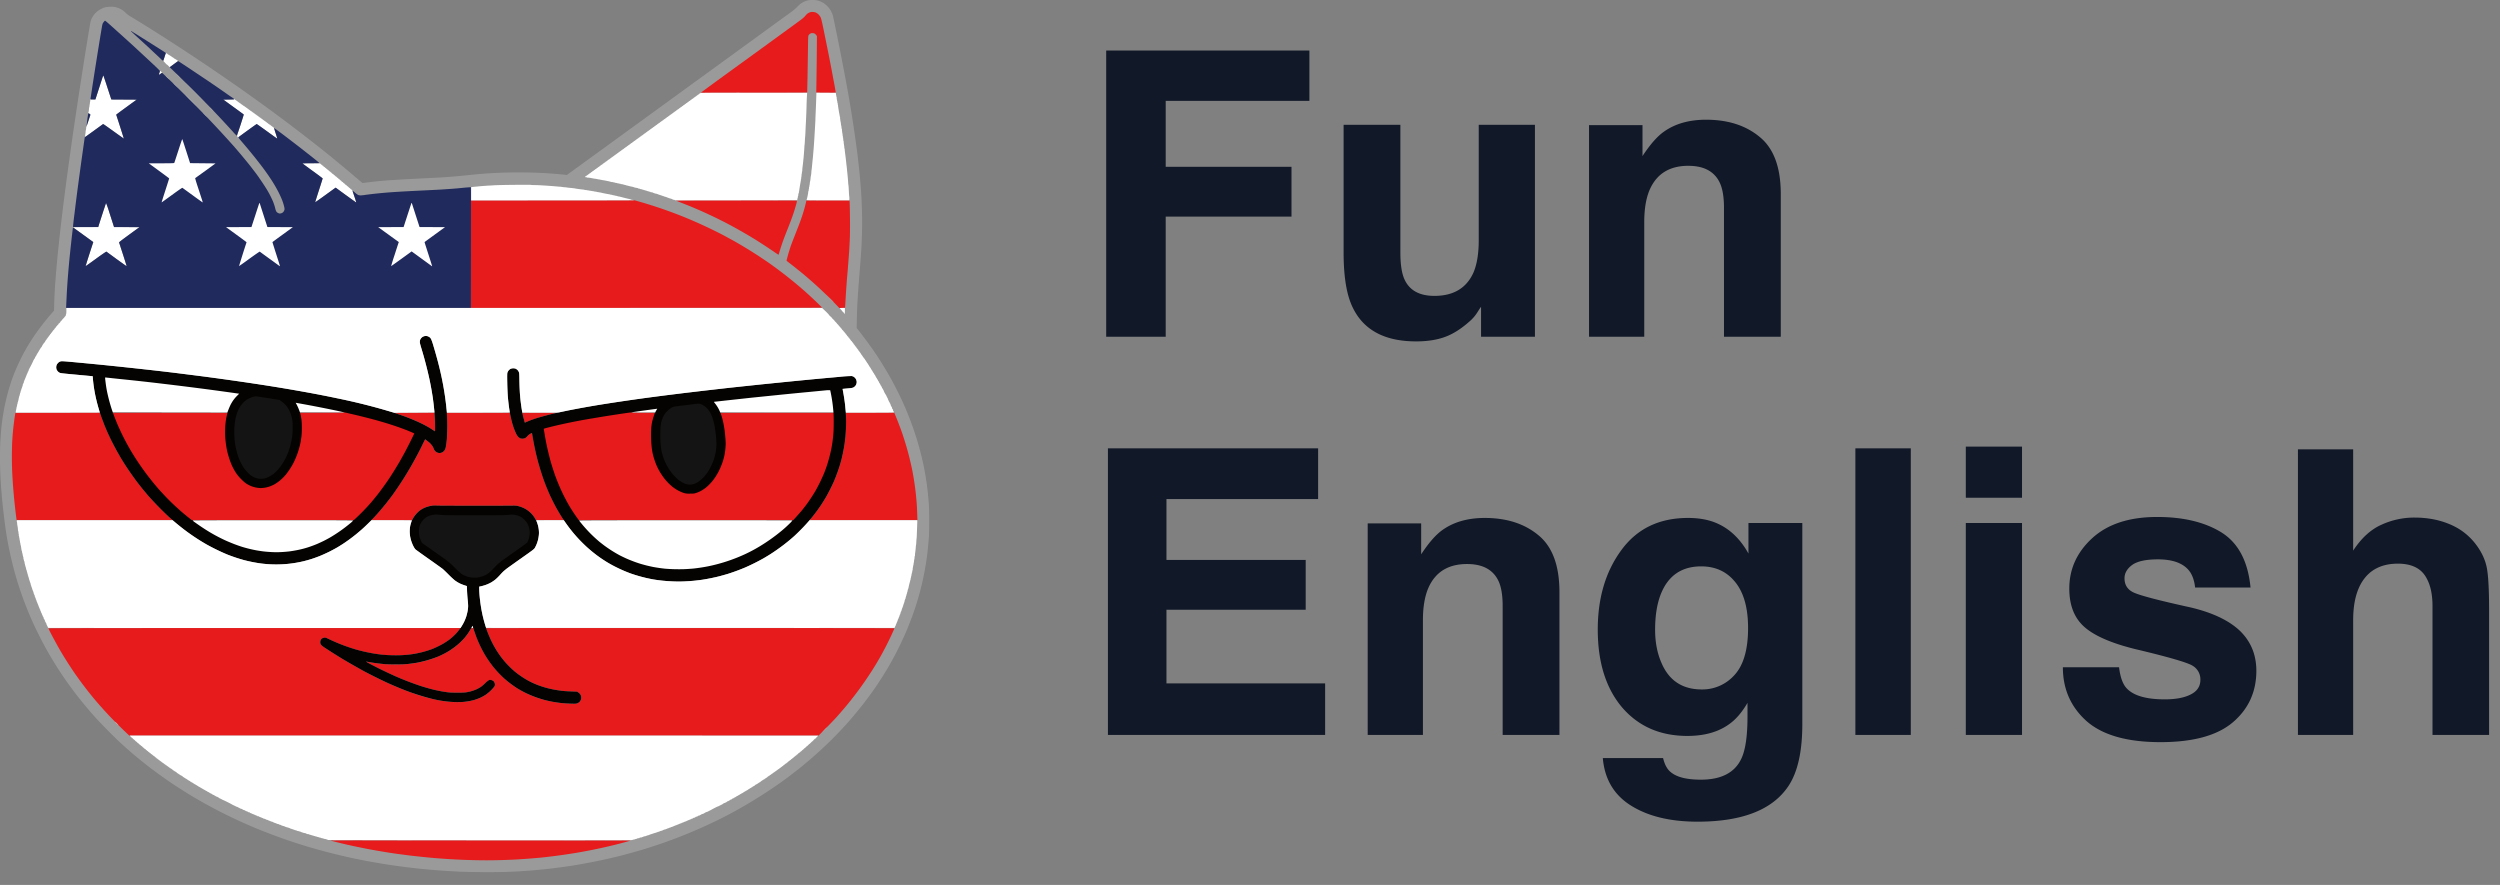
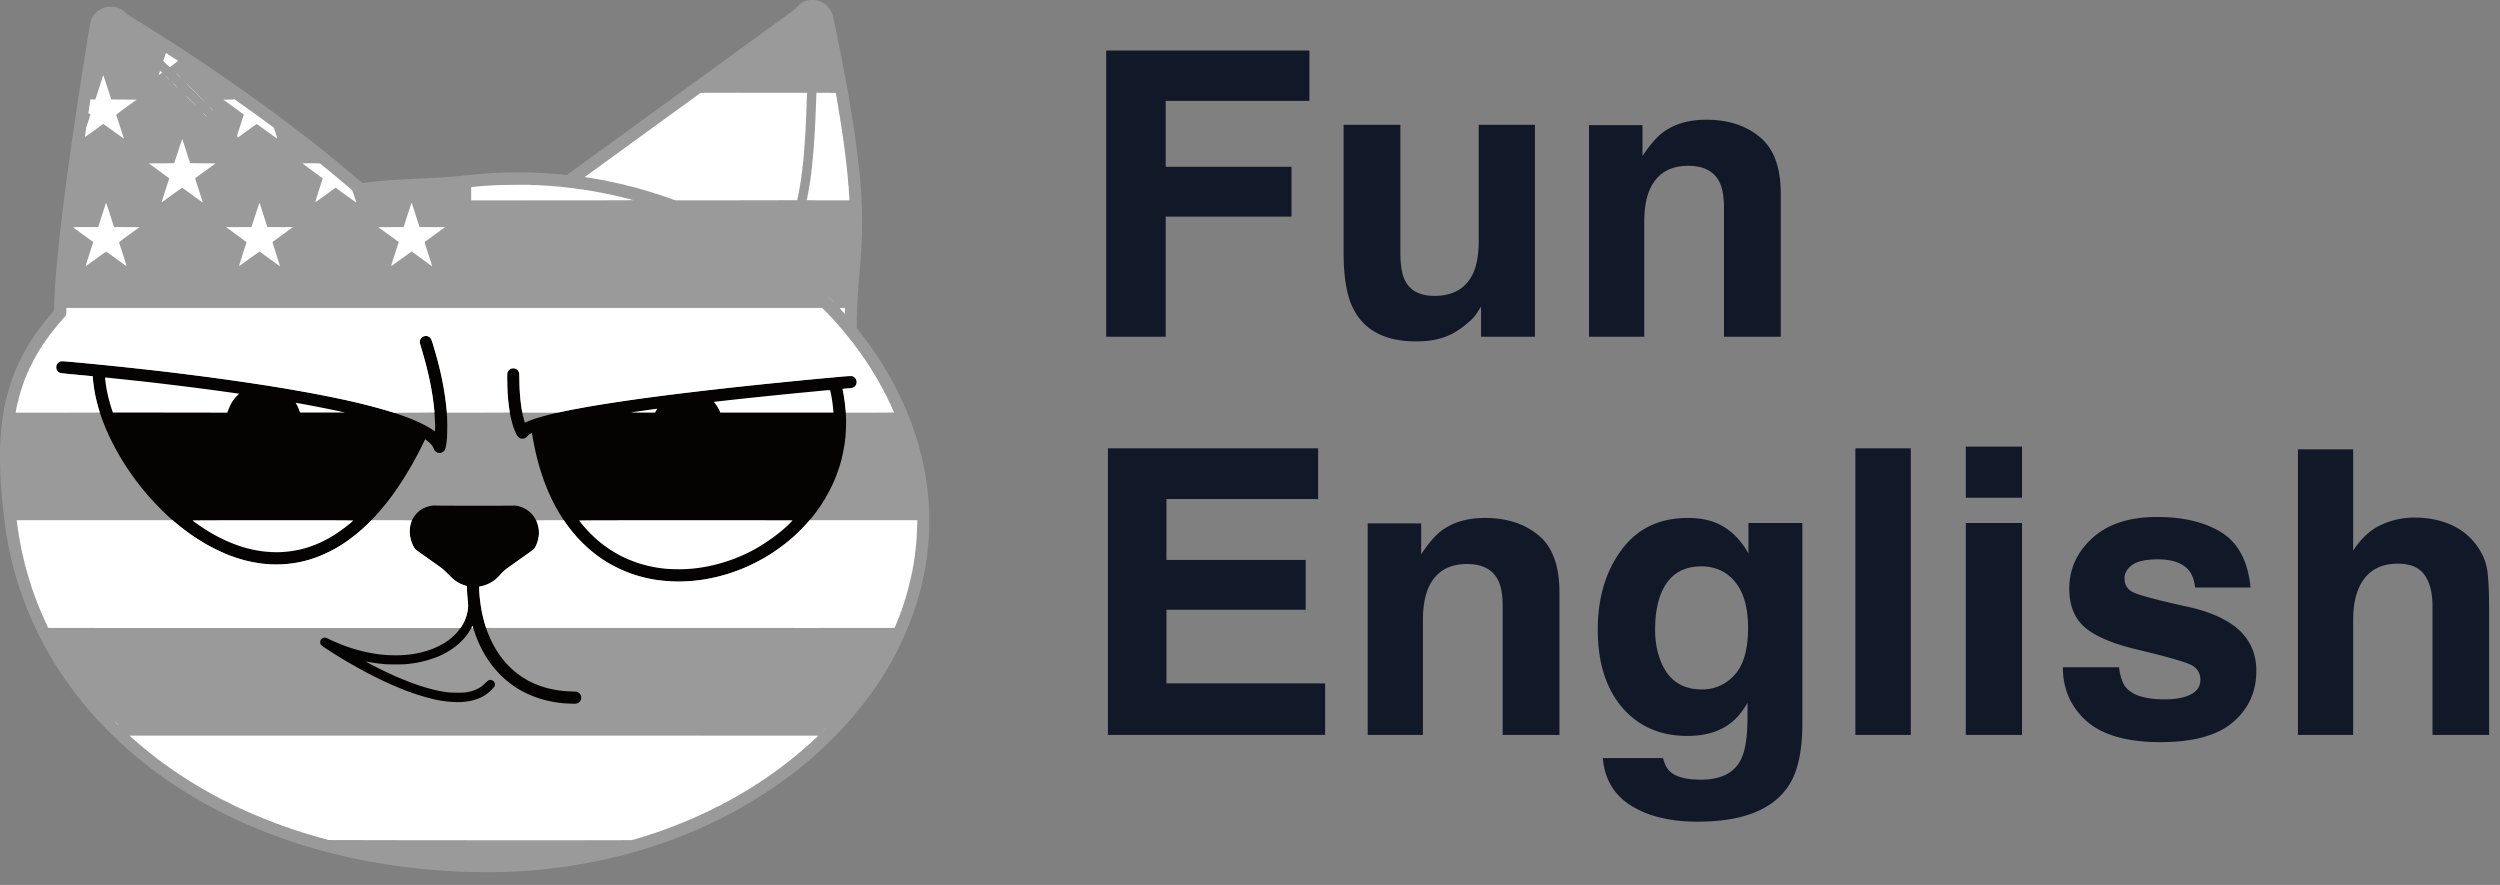
<svg xmlns="http://www.w3.org/2000/svg" fill="none" viewBox="0 0 113 40">
  <rect x="0" y="0" width="113" height="40" fill="#808080" stroke="none" />
  <path fill="#9A9A9A" d="M36.343.079A.8.8 0 0 1 36.714 0c.072-.002.163.006.209.016a.997.997 0 0 1 .299.12 1.078 1.078 0 0 1 .269.254 1.212 1.212 0 0 1 .151.299c.01.035.055.244.1.463a121.853 121.853 0 0 1 .562 2.882 57.942 57.942 0 0 1 .451 2.923c.023.184.057.487.077.674a31.636 31.636 0 0 1 .1 1.2c.01.16.023.496.03.75.01.34.01.585 0 .92-.007.252-.018.55-.024.662l-.035.516c-.013.171-.041.537-.064.814a59.51 59.51 0 0 0-.089 1.283 40.83 40.83 0 0 0-.028 1.049l.13.164a21.584 21.584 0 0 1 .581.785 14.894 14.894 0 0 1 .526.808 14.525 14.525 0 0 1 .607 1.096 15.156 15.156 0 0 1 .37.796 16.532 16.532 0 0 1 .319.82c.051.146.125.367.165.492a17.354 17.354 0 0 1 .233.844c.02.08.054.233.078.34a15.07 15.07 0 0 1 .14.773c.017.107.043.312.059.457.016.145.038.382.05.527.014.19.02.413.02.797 0 .319-.006.617-.014.744a23.6 23.6 0 0 1-.068.732 12.795 12.795 0 0 1-.734 2.988l-.143.363a14.594 14.594 0 0 1-1.761 3.122c-.081.11-.208.278-.282.374a21.772 21.772 0 0 1-.633.763c-.068.077-.19.21-.27.299a18.22 18.22 0 0 1-2.032 1.876 20.358 20.358 0 0 1-.798.6 21.902 21.902 0 0 1-1.921 1.21c-.116.065-.314.172-.44.238-.125.066-.341.176-.48.244a22.493 22.493 0 0 1-2.524 1.049 27.912 27.912 0 0 1-.832.27 30.127 30.127 0 0 1-.92.258 24.198 24.198 0 0 1-1.294.294c-.238.048-.576.11-.75.14a24.168 24.168 0 0 1-1.64.216c-.129.013-.335.032-.457.042-.115.01-.327.023-.484.034l-.025.002c-.158.01-.454.022-.656.03a38.476 38.476 0 0 1-2.068-.012l-.533-.03c-.164-.01-.454-.032-.644-.047a28.445 28.445 0 0 1-1.857-.212 31.221 31.221 0 0 1-1.154-.193 23.405 23.405 0 0 1-1.09-.229c-.125-.029-.333-.08-.462-.111a34.147 34.147 0 0 1-1.107-.303c-.133-.04-.37-.114-.527-.164a36.348 36.348 0 0 1-.569-.192 35.1 35.1 0 0 1-1.048-.394 24.499 24.499 0 0 1-1.64-.738 23.994 23.994 0 0 1-.966-.514 30.737 30.737 0 0 1-.516-.298 24.005 24.005 0 0 1-.832-.528 21.28 21.28 0 0 1-1.066-.762l-.328-.258a34.82 34.82 0 0 1-.351-.287 21.397 21.397 0 0 1-.726-.645 34.431 34.431 0 0 1-.451-.445c-.191-.19-.428-.437-.528-.546-.1-.11-.259-.29-.352-.398a21.149 21.149 0 0 1-.68-.844 21.501 21.501 0 0 1-.439-.609c-.071-.103-.189-.28-.262-.392a18 18 0 0 1-.563-.938 18.788 18.788 0 0 1-.59-1.171c-.058-.126-.15-.342-.209-.48a20.751 20.751 0 0 1-.196-.498 19.91 19.91 0 0 1-.327-.967 16.834 16.834 0 0 1-.44-1.869 16.494 16.494 0 0 1-.076-.486 34.665 34.665 0 0 1-.142-1.207 30.953 30.953 0 0 1-.082-1.072 23.144 23.144 0 0 1-.02-.68 13.306 13.306 0 0 1 .074-1.675 11.546 11.546 0 0 1 .123-.803 10.34 10.34 0 0 1 .229-.913 7.703 7.703 0 0 1 .37-.984 8.77 8.77 0 0 1 .85-1.482 10.68 10.68 0 0 1 .436-.574c.068-.084.176-.214.359-.422l.008-.305a22.968 22.968 0 0 1 .055-1.043 108.364 108.364 0 0 1 .088-1.03 102.58 102.58 0 0 1 .165-1.536 124.123 124.123 0 0 1 .223-1.786c.022-.171.075-.558.116-.861l.166-1.188.002-.013a317.561 317.561 0 0 1 .342-2.29l.205-1.313c.062-.387.15-.935.198-1.218.082-.497.087-.52.133-.615.026-.056.076-.136.111-.182.035-.046.103-.113.151-.151a1.116 1.116 0 0 1 .343-.177c.039-.01.132-.022.205-.026.085-.005.166-.001.217.007.046.008.118.028.164.043.046.017.118.05.164.078.046.027.127.092.182.144.055.053.13.114.17.137a45.261 45.261 0 0 1 .761.466l.527.332.316.201.457.296c.22.141.593.386.832.544.24.159.575.385.75.502a148.905 148.905 0 0 1 1.33.917 108.373 108.373 0 0 1 1.382.991l.773.574a107.35 107.35 0 0 1 1.294.995l.61.486a77.67 77.67 0 0 1 1.5 1.254l.058-.007.298-.036a17.683 17.683 0 0 1 1.037-.094l.486-.03.826-.042c.335-.016.74-.037.902-.046a32.073 32.073 0 0 0 1.16-.1 22.911 22.911 0 0 1 .925-.082l.03-.002c.102-.006.267-.016.386-.021a23.544 23.544 0 0 1 1.553-.013c.224.008.528.02.673.03l.41.03c.081.006.225.02.498.047l.053-.038 1.318-.957 2.735-1.987c.808-.587 1.897-1.38 2.42-1.758l2.143-1.558c.584-.425 1.151-.837 1.354-.983l.058-.042c.158-.114.244-.185.322-.267.057-.061.137-.133.175-.159.039-.026.102-.062.141-.08Z" />
-   <path fill="#E71B1C" fill-rule="evenodd" d="M36.741.541c.05.002.103.014.139.03.03.013.082.05.114.08a.523.523 0 0 1 .095.127c.029.056.057.172.139.568.057.274.15.738.21 1.031.057.293.132.673.163.844l.119.632.058.33c0 .006-.198.01-.44.01-.24 0-.44-.003-.443-.01a202.097 202.097 0 0 0 .03-2.55l-.028-.041a.312.312 0 0 0-.068-.068.173.173 0 0 0-.105-.027.173.173 0 0 0-.106.027.298.298 0 0 0-.064.062c-.025.034-.026.05-.033.574l-.02 1.277c-.008.406-.016.742-.018.747-.003.005-1.084.009-4.802.009l.029-.028c.016-.015.706-.52 1.535-1.121.828-.6 1.64-1.19 1.804-1.31l.392-.285.486-.354c.332-.24.404-.298.469-.375A.872.872 0 0 1 36.5.611a.673.673 0 0 1 .094-.048.28.28 0 0 1 .146-.022ZM21.284 9.055h7.404l.148.042c.084.023.229.066.326.094l.398.124c.122.04.339.113.48.162a27.896 27.896 0 0 1 .71.264 21.23 21.23 0 0 1 1.945.89c.131.07.347.188.48.261a20.601 20.601 0 0 1 1.652 1.043c.086.062.258.186.38.278a21.922 21.922 0 0 1 .79.625 16.358 16.358 0 0 1 .551.48c.074.069.175.161.223.207.048.044.154.147.237.228.082.081.15.15.15.155 0 .006-3.572.01-15.874.01V9.054Zm11.996 0c1.504 0 2.739.004 2.743.008a.938.938 0 0 1-.038.186 10.1 10.1 0 0 1-.133.433c-.048.142-.155.429-.239.638-.083.21-.177.45-.207.534a9.645 9.645 0 0 0-.177.542.805.805 0 0 1-.04.12c-.003 0-.048-.028-.1-.064a27.698 27.698 0 0 0-.902-.595 21.71 21.71 0 0 0-1.347-.769 20.786 20.786 0 0 0-1.628-.757c-.129-.053-.32-.13-.427-.17a2.43 2.43 0 0 1-.217-.09c-.02-.013.423-.016 2.712-.016Zm5.113 0 .01.061c.004.034.011.35.015.7.005.414.003.75-.006.956-.007.173-.021.44-.03.591a92.2 92.2 0 0 1-.065.85 39.45 39.45 0 0 0-.1 1.377l-.02.324c-.002.001-.06.003-.26.007l-.106-.11a19.854 19.854 0 0 0-.885-.866 20.273 20.273 0 0 0-.632-.552 25.031 25.031 0 0 0-.689-.548c-.04-.03-.073-.062-.073-.072a9.306 9.306 0 0 1 .17-.592c.03-.09.102-.282.16-.427l.195-.498c.05-.129.116-.306.145-.392a6.893 6.893 0 0 0 .226-.794c.005-.011.21-.015 1.945-.015ZM4.514 18.651l.07.197c.037.107.101.277.141.377a10.417 10.417 0 0 0 .56 1.166c.065.115.163.284.217.374.055.09.145.232.199.317a15.076 15.076 0 0 0 .451.644c.059.078.176.227.26.334.086.107.233.284.33.393a14.57 14.57 0 0 0 .885.903c.096.087.17.157.164.157H4.268c-1.933 0-3.515-.002-3.518-.004a31.578 31.578 0 0 1-.112-.98 31.877 31.877 0 0 1-.054-.639 29.31 29.31 0 0 1-.035-.603 17.236 17.236 0 0 1 0-1.265c.007-.133.02-.336.03-.452a14.491 14.491 0 0 1 .088-.738c.013-.084.026-.159.028-.167.005-.01.397-.014 3.82-.014Zm15.124 0 .008.102a11.606 11.606 0 0 1 .019.741c-.006 0-.082-.048-.17-.106a4.612 4.612 0 0 0-.42-.234 7.487 7.487 0 0 0-.96-.392 2.174 2.174 0 0 1-.252-.096c-.015-.013.123-.015 1.775-.015Zm.553 0 2.855.006.03.152c.018.084.052.224.076.31a2.814 2.814 0 0 0 .187.504c.023.042.06.096.085.12a.433.433 0 0 0 .086.065.289.289 0 0 0 .111.019.285.285 0 0 0 .117-.025.472.472 0 0 0 .107-.092.475.475 0 0 1 .132-.108c.039-.02.072-.034.072-.03 0 .007.01.076.023.157a15.783 15.783 0 0 0 .153.767 18 18 0 0 0 .094.375 14.542 14.542 0 0 0 .248.797 11.93 11.93 0 0 0 .28.69 8.59 8.59 0 0 0 .368.72c.05.088.13.22.264.429l-.624.004c-.344 0-.626-.002-.627-.006a2.114 2.114 0 0 0-.178-.26 1.25 1.25 0 0 0-.359-.272 1.587 1.587 0 0 0-.234-.09c-.11-.029-.13-.03-.334-.027-.12.002-.873.003-1.675.003-.803 0-1.566-.001-1.699-.003-.23-.004-.245-.003-.357.028a1.25 1.25 0 0 0-.363.155c-.039.025-.105.08-.147.118-.042.04-.098.1-.125.134-.027.036-.07.101-.138.228h-.91c-.502 0-.912-.003-.912-.006 0-.004.059-.07.13-.147a11.366 11.366 0 0 0 .557-.651c.078-.1.196-.254.262-.344a16.284 16.284 0 0 0 1.138-1.845c.06-.113.159-.31.332-.67l.076.055a1.007 1.007 0 0 1 .239.227.55.55 0 0 1 .072.135.272.272 0 0 0 .182.186c.044.016.08.02.114.015a.334.334 0 0 0 .088-.026.296.296 0 0 0 .125-.122.707.707 0 0 0 .034-.1 3.337 3.337 0 0 0 .061-.474c.01-.12.012-.326.007-.61a8.67 8.67 0 0 0-.015-.46l-.008-.031Zm4.182 0c.492 0 .753.004.746.011-.006.007-.13.041-.274.078a8.177 8.177 0 0 0-.79.234c-.085.03-.193.073-.24.095a.95.95 0 0 1-.091.036l-.026-.084a7.52 7.52 0 0 1-.054-.205 1.354 1.354 0 0 1-.029-.144c0-.019.043-.02.758-.02Zm13.868 0h2.179l.069.167a14.666 14.666 0 0 1 .299.788c.04.117.106.324.148.464.043.138.113.393.157.568.044.173.101.421.128.55a12.572 12.572 0 0 1 .223 1.699c.006.116.014.304.024.627h-2.393c-1.316.001-2.407.002-2.426.004-.018 0-.035-.003-.038-.007a.71.71 0 0 1 .093-.13c.054-.065.146-.186.207-.265.06-.081.157-.22.217-.31.06-.091.151-.239.204-.329a7.681 7.681 0 0 0 .367-.726 8.142 8.142 0 0 0 .259-.703 6.85 6.85 0 0 0 .154-.615c.022-.114.05-.277.063-.363a5.841 5.841 0 0 0 .064-.994l.002-.424Zm-16.854 9.731.05.147a6.68 6.68 0 0 0 .284.703c.043.086.116.223.162.304a5.675 5.675 0 0 0 .419.615 5.442 5.442 0 0 0 .517.543 4.887 4.887 0 0 0 .562.42 4.914 4.914 0 0 0 .703.352c.1.04.242.09.316.113a5.27 5.27 0 0 0 1.388.226c.225.008.252.006.305-.014a.388.388 0 0 0 .093-.052.319.319 0 0 0 .064-.095.21.21 0 0 0 .02-.134.279.279 0 0 0-.039-.123.322.322 0 0 0-.09-.088c-.058-.035-.059-.035-.293-.043a7.21 7.21 0 0 1-.359-.021 5.14 5.14 0 0 1-.85-.158 4.547 4.547 0 0 1-.239-.077 6.904 6.904 0 0 1-.21-.084 5.245 5.245 0 0 1-.212-.097 4.804 4.804 0 0 1-.205-.111 4.65 4.65 0 0 1-.486-.337 4.77 4.77 0 0 1-.275-.254 4.683 4.683 0 0 1-.27-.3 5.268 5.268 0 0 1-.219-.298 5.58 5.58 0 0 1-.188-.31 5.159 5.159 0 0 1-.36-.815c0-.004 4.152-.006 9.225-.006 6.144 0 9.226.003 9.226.012 0 .007-.033.086-.075.179a14.11 14.11 0 0 1-.361.74 13.56 13.56 0 0 1-.449.791 15.892 15.892 0 0 1-1.808 2.39c-.067.074-.26.273-.734.75H5.844l-.12-.114a22.446 22.446 0 0 1-.858-.859 21.546 21.546 0 0 1-.581-.655 17.296 17.296 0 0 1-.891-1.166 18.195 18.195 0 0 1-.585-.908c-.068-.113-.18-.305-.246-.428-.068-.122-.18-.33-.249-.463a3.809 3.809 0 0 1-.124-.254c-.001-.011 1.87-.015 18.625-.015l-.037.055a2.732 2.732 0 0 1-.32.348c-.057.05-.148.122-.2.16a3.408 3.408 0 0 1-.738.393 4.248 4.248 0 0 1-.626.18 5.809 5.809 0 0 1-.357.059 5.816 5.816 0 0 1-2.01-.112 6.796 6.796 0 0 1-1.072-.327 8.406 8.406 0 0 1-.603-.263.42.42 0 0 0-.172-.06.212.212 0 0 0-.166.08.253.253 0 0 0-.033.079.268.268 0 0 0-.001.091.285.285 0 0 0 .03.075c.012.016.098.082.19.144.094.062.27.177.393.254a23.508 23.508 0 0 0 1.868 1.057c.178.088.407.2.51.246.103.048.299.134.433.191.136.058.35.143.475.191.126.047.31.113.41.147a8.345 8.345 0 0 0 .709.205c.09.02.235.052.322.069a4.657 4.657 0 0 0 .75.086c.128.003.276 0 .362-.008.081-.007.197-.02.258-.031a2.515 2.515 0 0 0 .51-.152 1.796 1.796 0 0 0 .501-.343 1.07 1.07 0 0 0 .15-.172.263.263 0 0 0 .022-.088.257.257 0 0 0-.02-.088.227.227 0 0 0-.045-.067.257.257 0 0 0-.066-.037.207.207 0 0 0-.076-.018.278.278 0 0 0-.07.014 1.113 1.113 0 0 0-.171.143 1.34 1.34 0 0 1-.225.184 1.788 1.788 0 0 1-.188.096 1.802 1.802 0 0 1-.41.12c-.096.019-.173.022-.433.021-.23 0-.354-.006-.457-.02a9.23 9.23 0 0 1-.264-.042 9.638 9.638 0 0 1-.263-.054 8.683 8.683 0 0 1-.68-.19c-.109-.036-.267-.09-.351-.12a14.428 14.428 0 0 1-1.377-.593c-.164-.081-.394-.197-.512-.26a1.99 1.99 0 0 1-.214-.122c0-.006.01-.007.021-.004a10.24 10.24 0 0 0 .506.081c.075.01.207.025.293.033.09.008.319.014.521.014.26 0 .416-.006.545-.02a4.912 4.912 0 0 0 1.084-.23 4.081 4.081 0 0 0 .773-.357 3.036 3.036 0 0 0 .716-.605 2.59 2.59 0 0 0 .268-.38c.028-.052.036-.059.109-.059Zm.336 9.601c3.762 0 6.777.005 6.771.011-.006.005-.1.034-.21.063-.11.03-.291.079-.405.107a23.089 23.089 0 0 1-1.78.375 25.793 25.793 0 0 1-1.64.224 31.428 31.428 0 0 1-1.143.087 27.728 27.728 0 0 1-1.33.036 29.354 29.354 0 0 1-1.856-.065l-.474-.035a48.209 48.209 0 0 1-1.096-.112l-.627-.082a29.574 29.574 0 0 1-1.3-.216l-.41-.082a20.791 20.791 0 0 1-.943-.213 4.435 4.435 0 0 1-.328-.087c-.007-.007 2.737-.01 6.771-.01Z" clip-rule="evenodd" />
  <path fill="#040301" d="M19.08 15.239a.38.38 0 0 1 .076-.039.365.365 0 0 1 .088-.017c.023 0 .06.005.082.014.023.007.06.026.082.04a.272.272 0 0 1 .073.083c.016.03.057.143.089.25a23.248 23.248 0 0 1 .206.72 18.218 18.218 0 0 1 .195.826 14.037 14.037 0 0 1 .145.826 11.258 11.258 0 0 1 .089.835 10.827 10.827 0 0 1 0 .992c-.007.085-.02.211-.03.282-.01.07-.024.152-.031.181a.487.487 0 0 1-.034.094.269.269 0 0 1-.054.072.355.355 0 0 1-.07.05.331.331 0 0 1-.088.026.229.229 0 0 1-.115-.014.272.272 0 0 1-.111-.068.316.316 0 0 1-.07-.119.553.553 0 0 0-.072-.134 1.023 1.023 0 0 0-.105-.119 2.385 2.385 0 0 0-.21-.164l-.113.232c-.06.128-.16.325-.22.437-.061.113-.152.282-.204.375a15.526 15.526 0 0 1-.934 1.473c-.067.091-.196.26-.287.375-.092.114-.244.297-.34.407a9.402 9.402 0 0 1-.772.782 10.472 10.472 0 0 1-.521.422 7.486 7.486 0 0 1-.557.37 6.389 6.389 0 0 1-.832.409 6.226 6.226 0 0 1-.363.131 5.62 5.62 0 0 1-.697.17 6.417 6.417 0 0 1-.345.048 5.432 5.432 0 0 1-1.623-.083 8.105 8.105 0 0 1-.363-.082 9.428 9.428 0 0 1-.357-.107 9.448 9.448 0 0 1-.404-.146 8.986 8.986 0 0 1-1.29-.663 9.36 9.36 0 0 1-.655-.457c-.107-.081-.27-.211-.363-.289a17.447 17.447 0 0 1-.346-.3 14.93 14.93 0 0 1-.889-.907 13.388 13.388 0 0 1-.59-.727 16.371 16.371 0 0 1-.45-.644 21.64 21.64 0 0 1-.2-.317 13.489 13.489 0 0 1-.443-.802 11.007 11.007 0 0 1-.32-.703c-.034-.087-.099-.256-.142-.375a7.617 7.617 0 0 1-.316-1.154 8.678 8.678 0 0 1-.053-.34 9.19 9.19 0 0 1-.038-.386l-.147-.015-.725-.067c-.475-.044-.586-.057-.621-.075a.297.297 0 0 1-.137-.144.325.325 0 0 1-.019-.106c0-.034.01-.083.021-.109a.362.362 0 0 1 .068-.091.258.258 0 0 1 .104-.063c.054-.015.101-.012.645.037l1.171.111a267.475 267.475 0 0 1 2.05.218 105.64 105.64 0 0 1 1.875.223 106.7 106.7 0 0 1 2.137.285 103.016 103.016 0 0 1 1.787.271 81.689 81.689 0 0 1 1.41.242l.025.004c.177.033.486.09.685.13a50.542 50.542 0 0 1 1.36.285c.16.036.43.1.597.142.167.042.418.107.556.145.138.037.378.107.533.152.155.046.292.088.305.095.013.006.118.042.234.082a8.36 8.36 0 0 1 .972.397c.151.075.325.171.419.233.089.06.164.107.167.107.004 0 .006-.085.006-.19a9.81 9.81 0 0 0-.012-.401 13.922 13.922 0 0 0-.035-.446 12.536 12.536 0 0 0-.319-1.786 19.603 19.603 0 0 0-.121-.47 21.594 21.594 0 0 0-.136-.462c-.061-.203-.07-.244-.067-.307a.197.197 0 0 1 .04-.122.403.403 0 0 1 .064-.071ZM22.99 16.742a.3.3 0 0 1 .09-.074.33.33 0 0 1 .221-.006c.02.01.055.032.077.05a.335.335 0 0 1 .068.093c.025.055.027.074.027.276a11.866 11.866 0 0 0 .042.902 7.815 7.815 0 0 0 .105.726 5.8 5.8 0 0 0 .065.264l.038.132a4.679 4.679 0 0 1 .67-.244 13.463 13.463 0 0 1 .85-.218l.391-.081.053-.011a45.342 45.342 0 0 1 1.418-.257 88.064 88.064 0 0 1 2.9-.416 252.044 252.044 0 0 1 2.976-.353 327.765 327.765 0 0 1 2.758-.285l1.1-.107c.306-.028.796-.072 1.088-.1a5.86 5.86 0 0 1 .574-.037.34.34 0 0 1 .084.033.33.33 0 0 1 .078.07c.02.025.042.074.049.108.01.047.01.075 0 .123a.308.308 0 0 1-.05.107.32.32 0 0 1-.088.074c-.044.022-.09.03-.27.045-.12.01-.218.02-.22.021-.001 0 .01.07.026.154a7.833 7.833 0 0 1 .125 1.02c.008.137.01.344.006.503a8.772 8.772 0 0 1-.025.463c-.01.106-.03.265-.042.351a7.775 7.775 0 0 1-.14.703 7.826 7.826 0 0 1-.078.276 8.106 8.106 0 0 1-.258.703 8.405 8.405 0 0 1-.367.726c-.053.09-.145.238-.204.328-.06.09-.157.23-.217.31-.06.081-.152.2-.204.264-.053.064-.156.185-.23.27a9.11 9.11 0 0 1-.548.556 9.066 9.066 0 0 1-.47.396 10.814 10.814 0 0 1-.616.437 8.98 8.98 0 0 1-1.171.617 8.929 8.929 0 0 1-.77.284c-.105.033-.283.082-.396.111a8.76 8.76 0 0 1-.779.157 8.687 8.687 0 0 1-.78.073 5.33 5.33 0 0 1-.561-.001 6.928 6.928 0 0 1-.855-.088 9.271 9.271 0 0 1-.352-.072 7.24 7.24 0 0 1-.673-.198 8.157 8.157 0 0 1-.299-.117 8.347 8.347 0 0 1-.346-.16 8.092 8.092 0 0 1-.31-.165 6.449 6.449 0 0 1-.58-.384 6.118 6.118 0 0 1-.241-.188c-.05-.041-.128-.11-.176-.15a7.362 7.362 0 0 1-.555-.568 7.8 7.8 0 0 1-.415-.529 8.466 8.466 0 0 1-.37-.58 8.423 8.423 0 0 1-.368-.72 9.182 9.182 0 0 1-.279-.692 12.584 12.584 0 0 1-.248-.796 15.543 15.543 0 0 1-.094-.375 15.374 15.374 0 0 1-.153-.767 5.183 5.183 0 0 1-.024-.155c0-.006-.032.008-.071.03a.451.451 0 0 0-.133.106.472.472 0 0 1-.106.092.285.285 0 0 1-.117.025.287.287 0 0 1-.112-.019.428.428 0 0 1-.085-.064.604.604 0 0 1-.084-.121 2.842 2.842 0 0 1-.18-.475 5.997 5.997 0 0 1-.112-.486 6.86 6.86 0 0 1-.053-.345 10.419 10.419 0 0 1-.042-.404 11.05 11.05 0 0 1-.026-.616c-.006-.291-.003-.412.006-.45a.324.324 0 0 1 .059-.105ZM19.285 22.916c.059-.02.148-.043.2-.052.073-.014.138-.017.298-.01a281.137 281.137 0 0 0 3.339.002c.204-.004.224-.002.334.028.064.017.17.057.234.089a1.226 1.226 0 0 1 .358.272c.03.035.077.097.105.139.028.042.068.113.089.158a1.357 1.357 0 0 1 .11.41c.01.095.01.16.001.246-.007.065-.023.16-.038.211a1.758 1.758 0 0 1-.064.193 1.31 1.31 0 0 1-.078.162c-.035.059-.081.094-.612.469a72.44 72.44 0 0 0-.65.462 5.629 5.629 0 0 0-.144.119 2.54 2.54 0 0 0-.176.183c-.06.067-.152.157-.204.199-.051.042-.136.1-.186.129-.052.029-.14.071-.198.095a2.22 2.22 0 0 1-.346.098v.07a5.82 5.82 0 0 0 .043.563 6.938 6.938 0 0 0 .117.685 6.907 6.907 0 0 0 .2.68c.03.08.093.233.14.34.047.106.127.264.175.35a4.343 4.343 0 0 0 .409.61 4.345 4.345 0 0 0 .545.553 4.223 4.223 0 0 0 .486.337 3.588 3.588 0 0 0 .627.292c.055.02.163.055.24.078a4.965 4.965 0 0 0 .85.158c.067.007.228.016.592.029l.059.036c.032.02.071.058.09.088a.267.267 0 0 1 .04.122.228.228 0 0 1-.021.134.299.299 0 0 1-.064.093.371.371 0 0 1-.093.054c-.054.02-.081.021-.305.014a5.902 5.902 0 0 1-.445-.03 7.214 7.214 0 0 1-.363-.054 6.388 6.388 0 0 1-.305-.066 4.77 4.77 0 0 1-.96-.356 4.984 4.984 0 0 1-.335-.186 5.126 5.126 0 0 1-.562-.42 5.032 5.032 0 0 1-.517-.542 6.24 6.24 0 0 1-.224-.305c-.061-.09-.15-.23-.195-.31a5.592 5.592 0 0 1-.317-.656c-.04-.1-.103-.274-.208-.592l-.056.105a2.635 2.635 0 0 1-.291.427 3.394 3.394 0 0 1-.207.216c-.068.064-.181.16-.252.213a3.74 3.74 0 0 1-.257.176 3.963 3.963 0 0 1-.486.25 5.202 5.202 0 0 1-1.007.288c-.1.016-.265.038-.364.05-.129.014-.286.02-.545.02-.204 0-.432-.006-.521-.014l-.293-.033a8.676 8.676 0 0 1-.506-.08c-.012-.005-.021-.003-.021.002s.096.06.213.122a20.157 20.157 0 0 0 1.064.517 12.998 12.998 0 0 0 1.177.457 8.683 8.683 0 0 0 .68.19c.077.017.195.04.263.054.068.011.186.031.264.042.103.014.226.02.457.02.26 0 .337-.003.433-.021a1.802 1.802 0 0 0 .41-.12c.052-.022.136-.064.186-.096.059-.035.142-.102.226-.184a.993.993 0 0 1 .171-.143.22.22 0 0 1 .07-.014.277.277 0 0 1 .142.055.253.253 0 0 1 .066.155.24.24 0 0 1-.023.088 1.805 1.805 0 0 1-.398.375 2.048 2.048 0 0 1-.253.139c-.07.03-.19.074-.263.095a2.873 2.873 0 0 1-.246.057c-.061.01-.177.025-.258.032-.087.008-.234.01-.363.007a5.141 5.141 0 0 1-1.072-.155 10.963 10.963 0 0 1-1.119-.352 16.606 16.606 0 0 1-.907-.381 24.1 24.1 0 0 1-1.02-.509 36.34 36.34 0 0 1-.902-.513 23.941 23.941 0 0 1-.85-.535 1.242 1.242 0 0 1-.189-.144.25.25 0 0 1-.03-.075.239.239 0 0 1 .034-.17.2.2 0 0 1 .069-.056.257.257 0 0 1 .097-.024c.036 0 .082.015.172.06a8.858 8.858 0 0 0 .603.262 7.914 7.914 0 0 0 .721.24 8.011 8.011 0 0 0 .715.157c.1.017.257.038.351.049a6.625 6.625 0 0 0 .873.028c.129-.006.318-.021.421-.034a4.485 4.485 0 0 0 .984-.24 3.957 3.957 0 0 0 .534-.26 4.9 4.9 0 0 0 .205-.133 2.418 2.418 0 0 0 .397-.359c.05-.057.13-.161.178-.233.047-.071.111-.184.144-.252.033-.067.074-.17.094-.228a2.75 2.75 0 0 0 .06-.24c.016-.081.027-.18.027-.246 0-.061-.009-.188-.02-.281a8.926 8.926 0 0 1-.037-.62l-.111-.035a1.502 1.502 0 0 1-.422-.213 3.68 3.68 0 0 1-.299-.275 6.188 6.188 0 0 0-.263-.254c-.035-.03-.318-.23-.627-.449a21.16 21.16 0 0 1-.601-.432.634.634 0 0 1-.092-.142 2.11 2.11 0 0 1-.093-.222 1.906 1.906 0 0 1-.059-.235 1.222 1.222 0 0 1-.013-.27c.005-.092.016-.185.03-.24a1.82 1.82 0 0 1 .05-.157 1.25 1.25 0 0 1 .362-.48 1.2 1.2 0 0 1 .14-.092 1.33 1.33 0 0 1 .182-.078Z" />
  <path fill="#fff" fill-rule="evenodd" d="M7.513 2.404c.01.001.021.009.025.017.003.007.012.011.017.008.006-.004.014.002.018.012.003.009.012.015.018.011.005-.003.011 0 .011.006 0 .007.017.02.035.03a.13.13 0 0 0 .043.015c.003-.003.011.006.017.017.006.01.017.018.022.014.006-.003.014.003.018.012.003.01.012.015.018.012.005-.004.014.002.017.011.004.01.012.016.018.012.006-.003.014.003.017.012.004.01.012.015.018.012.006-.004.013-.002.014.004.001.006.016.02.033.032.016.01.036.021.043.021a.03.03 0 0 1 .021.016c.004.007.012.012.018.009.006-.004.014.002.017.011.004.01.012.016.018.012.006-.003.014.002.017.012.004.01.012.015.018.012.006-.004.014.002.018.011.003.012-.052.06-.372.293l-.06-.062a.263.263 0 0 0-.066-.056c-.004.003-.041-.033-.164-.169l.054-.166c.029-.093.055-.171.057-.175.001-.003.012-.006.022-.006Zm-.268.809c.01 0 .042.027.073.06.031.031.044.047.003.011l-.064.05a.343.343 0 0 1-.072.047.3.3 0 0 1 .018-.086c.016-.057.03-.082.042-.082Zm.724.112c.005 0 .05.042.1.094.049.051.087.094.084.094a1.15 1.15 0 0 1-.1-.094.579.579 0 0 1-.084-.094Zm-3.295.088c.004.006.087.253.357 1.084l1.146.006-.464.337c-.256.185-.463.34-.46.346l.175.541c.095.293.171.534.169.537-.003 0-.212-.147-.93-.665l-.034.026-.41.298c-.207.15-.376.27-.379.264a1.05 1.05 0 0 1 .014-.134.703.703 0 0 0 .013-.139c-.003-.005 0-.014.006-.017.007-.004.01-.02.01-.038a.104.104 0 0 1 .006-.05c.006-.01.007-.03.003-.043-.004-.016-.004-.025.002-.023.005.004.021-.037.036-.09.017-.053.058-.18.155-.47l-.044-.038c-.032-.026-.047-.033-.053-.024-.005.008-.01.008-.01.003a.469.469 0 0 0 .034-.135c.007-.055.01-.102.007-.106-.002-.003 0-.011.005-.017.007-.006.013-.041.017-.076a.37.37 0 0 1 .011-.079.087.087 0 0 0 .006-.04.086.086 0 0 1 .005-.04.567.567 0 0 0 .015-.14l.228.006.125-.383.177-.549c.029-.092.056-.159.062-.152Zm2.826.03c.006 0 .043.033.082.075.04.043.07.077.067.077a.776.776 0 0 1-.082-.077.364.364 0 0 1-.067-.076Zm.902.304c.005 0 .203.196.44.433.236.24.427.434.424.434-.004 0-.2-.195-.44-.434-.239-.239-.43-.433-.424-.433Zm-.574.012c.005 0 .055.048.112.105.056.059.1.106.096.106-.004 0-.053-.047-.112-.106a.74.74 0 0 1-.096-.105Zm28.651.433.002.033a13.087 13.087 0 0 0-.026.6c-.006.228-.02.563-.03.744-.01.18-.019.389-.022.463a2.057 2.057 0 0 1-.012.164 3.194 3.194 0 0 0-.011.181c-.004.085-.01.155-.012.158-.003.004-.007.07-.012.147a9.237 9.237 0 0 1-.015.21c-.002.04-.007.1-.01.133l-.011.123c-.004.033-.01.088-.012.12-.004.032-.015.143-.028.246a1.503 1.503 0 0 0-.018.208c.004.01.002.022-.005.026-.008.004-.011.023-.01.045a.13.13 0 0 1-.005.049.318.318 0 0 0-.012.088.623.623 0 0 1-.014.1.072.072 0 0 0-.002.044c.004.01.003.022-.004.026-.007.003-.011.02-.011.038a.149.149 0 0 1-.005.05c-.003.009-.02.104-.037.21a5.918 5.918 0 0 0-.034.223.133.133 0 0 1-.01.044.042.042 0 0 0-.003.032c.004.01.001.02-.006.023-.007.004-.01.016-.01.027 0 .01-.003.03-.009.041-.005.01-.007.025-.002.03.006.004.004.014-.002.02a.123.123 0 0 0-.016.052.206.206 0 0 1-.011.057.358.358 0 0 0-.018.102l-2.76.005c-1.518.004-2.76.003-2.76-.002 0-.006-.017-.013-.038-.018a.174.174 0 0 0-.047-.005c-.005 0-.009-.004-.009-.01s-.008-.01-.017-.006c-.01.004-.018.003-.018-.002 0-.006-.022-.018-.049-.027a.231.231 0 0 0-.065-.014c-.008.001-.014-.004-.014-.01 0-.005-.009-.009-.018-.005-.01.003-.018 0-.018-.006s-.008-.01-.017-.006c-.01.004-.018.002-.018-.002 0-.006-.033-.02-.072-.033a.329.329 0 0 0-.084-.02c-.004.001-.008-.004-.008-.01 0-.005-.008-.009-.017-.005-.01.003-.018 0-.018-.006s-.008-.01-.018-.006c-.009.004-.017 0-.017-.006s-.008-.01-.018-.006c-.009.004-.017 0-.017-.006 0-.005-.008-.009-.018-.005-.01.003-.017 0-.017-.006s-.009-.01-.018-.006c-.01.003-.017 0-.017-.006s-.009-.01-.018-.006c-.01.004-.018 0-.018-.006s-.008-.01-.017-.006c-.01.004-.018.003-.018-.002 0-.006-.035-.02-.078-.033a.385.385 0 0 0-.095-.02c-.007.002-.014-.003-.014-.009 0-.006-.008-.01-.018-.006-.01.004-.017 0-.017-.006s-.009-.01-.018-.006c-.01.004-.018 0-.018-.005 0-.006-.02-.016-.044-.02a.259.259 0 0 0-.059-.006c-.007.001-.014-.004-.014-.01 0-.005-.008-.009-.017-.005-.01.003-.019 0-.021-.006-.002-.007-.02-.013-.04-.015-.021-.002-.039-.006-.039-.011 0-.006-.008-.007-.017-.004-.01.004-.02.002-.021-.004-.002-.006-.018-.013-.038-.015-.02-.003-.037-.008-.04-.012-.005-.006-.024-.01-.044-.012-.021-.002-.039-.007-.039-.012s-.007-.008-.015-.007a.186.186 0 0 1-.043-.01.273.273 0 0 0-.065-.018c-.02 0-.037-.007-.041-.011-.003-.006-.023-.011-.043-.012-.021-.003-.039-.007-.039-.012 0-.006-.022-.013-.05-.017-.027-.005-.054-.01-.061-.01a.067.067 0 0 1-.027-.01.029.029 0 0 0-.026-.002c-.007.004-.012.003-.012-.002 0-.006-.03-.016-.066-.026a.672.672 0 0 0-.086-.017.108.108 0 0 1-.033-.01.029.029 0 0 0-.026-.003c-.007.003-.014 0-.017-.006-.004-.006-.014-.01-.024-.006-.009.004-.02 0-.023-.006-.003-.006-.014-.01-.023-.006-.01.004-.02 0-.024-.005-.003-.006-.014-.01-.023-.006-.01.003-.02 0-.024-.006a.023.023 0 0 0-.02-.01.114.114 0 0 1-.032-.005 1.56 1.56 0 0 0-.092-.026.268.268 0 0 0-.084-.012c-.007.004-.012 0-.012-.006s-.01-.01-.02-.01A.07.07 0 0 1 28 8.302a.177.177 0 0 0-.053-.012.198.198 0 0 1-.052-.011.176.176 0 0 0-.053-.012.197.197 0 0 1-.053-.012.172.172 0 0 0-.053-.013.287.287 0 0 1-.058-.014c-.01-.006-.025-.007-.03-.002-.004.006-.012.005-.02-.001a1.43 1.43 0 0 0-.193-.047 2.096 2.096 0 0 0-.193-.035.067.067 0 0 1-.033-.009c-.01-.005-.024-.007-.03-.002-.004.006-.012.004-.019-.002a.181.181 0 0 0-.064-.017.392.392 0 0 1-.07-.01.933.933 0 0 0-.092-.019c-.04-.007-.077-.01-.085-.007-.006.004-.014 0-.017-.006-.004-.006-.018-.01-.033-.01a.123.123 0 0 1-.043-.005.773.773 0 0 0-.103-.019c-.046-.007-.09-.01-.096-.007-.007.004-.014 0-.018-.006-.003-.006-.024-.011-.047-.011-.026 0-.043-.006-.047-.018-.003-.01 0-.015.006-.012.007.004.014-.002.018-.011.003-.01.01-.016.017-.012.007.003.02-.005.026-.018.008-.013.018-.02.021-.017.004.003.024-.01.044-.03.02-.018.038-.031.038-.025.001.004.01-.004.021-.018.01-.014.023-.023.026-.02.004.003.024-.01.043-.03.022-.019.04-.032.04-.026 0 .005.008-.004.02-.018.01-.014.023-.023.026-.02.003.003.023-.01.043-.03.021-.019.039-.032.039-.026.001.005.01-.003.021-.017.01-.014.022-.024.026-.02.003.002.023-.01.043-.03.021-.02.039-.032.039-.026.001.004.01-.004.02-.018.012-.014.024-.022.029-.018.005.005.012 0 .015-.011.004-.012.01-.02.018-.016.007.004.02-.005.03-.02.008-.015.017-.02.017-.015 0 .006.01 0 .02-.014.011-.014.024-.022.029-.017.005.004.012-.002.015-.012.004-.012.01-.019.018-.015.007.003.02-.006.029-.02.01-.015.018-.021.018-.015 0 .005.009 0 .02-.015.011-.014.024-.022.029-.017.004.005.011-.001.015-.012.003-.012.01-.019.018-.015.007.003.018-.005.025-.018.008-.013.018-.02.021-.017.004.003.024-.01.044-.03.02-.018.038-.031.038-.025.002.004.01-.004.021-.018.011-.014.023-.023.026-.02.004.003.024-.01.044-.03.02-.019.038-.032.038-.026.002.005.01-.003.021-.018.01-.014.023-.023.026-.02.004.003.024-.01.043-.03.022-.019.04-.032.04-.026 0 .005.009-.003.02-.017.01-.014.023-.024.026-.02.004.002.023-.01.043-.03.021-.02.039-.032.039-.026.001.004.01-.004.021-.018.01-.014.022-.023.026-.02.003.002.023-.01.043-.03.021-.02.039-.032.039-.026.001.005.01-.004.021-.018.01-.014.022-.023.026-.02.003.003.023-.01.043-.03.021-.019.039-.032.039-.026 0 .005.01-.003.02-.017.011-.015.023-.024.027-.02.003.002.023-.01.043-.03.021-.02.039-.032.039-.027 0 .005.009-.003.02-.017.011-.014.023-.024.026-.02.004.002.024-.01.044-.03.02-.02.038-.032.038-.026.002.004.01-.004.021-.018.011-.014.024-.022.029-.018.004.005.011 0 .015-.011.003-.012.01-.019.017-.015.008.003.02-.006.03-.02.01-.016.017-.021.017-.016.002.006.01 0 .021-.014.01-.014.024-.022.029-.017.004.004.011-.001.015-.012.003-.012.01-.019.017-.015.007.003.02-.006.03-.02.009-.015.017-.021.017-.015.001.006.01 0 .021-.014.01-.014.024-.023.028-.018.005.005.012-.001.016-.012.003-.011.01-.018.017-.015.007.004.02-.006.03-.02.009-.015.017-.02.017-.015.001.006.01 0 .021-.014.01-.014.024-.022.028-.018.005.005.012 0 .015-.011.004-.012.011-.02.018-.016.007.004.019-.004.026-.017.008-.013.017-.021.02-.018.004.004.024-.01.044-.03.021-.018.039-.03.039-.025.001.005.01-.003.021-.017.01-.014.022-.024.026-.02.003.002.023-.01.043-.03.021-.02.039-.032.039-.027 0 .005.01-.003.02-.017.011-.014.023-.024.027-.02.003.002.023-.01.043-.03.021-.02.039-.032.039-.026 0 .004.009-.004.02-.018.011-.014.023-.023.026-.02.004.003.024-.01.044-.03.02-.019.038-.032.038-.026.002.005.01-.004.022-.018.01-.014.022-.023.025-.02.004.003.024-.01.044-.03.02-.019.038-.032.038-.026.002.005.01-.003.021-.017.011-.014.023-.024.026-.02.004.002.024-.01.044-.03.02-.02.038-.032.038-.027.001.005.01-.003.021-.017.01-.014.023-.024.026-.02.004.002.023-.01.043-.03.021-.02.04-.032.04-.026 0 .004.008-.004.02-.018.01-.014.022-.023.026-.02.003.003.023-.01.043-.03.021-.019.039-.032.039-.026.001.005.01-.003.021-.018.01-.014.023-.022.028-.017.005.005.012-.001.015-.012.004-.012.01-.019.018-.015.007.003.02-.006.03-.02.009-.015.017-.021.017-.015.001.006.01 0 .02-.014.011-.014.024-.023.029-.018.005.005.012-.001.015-.012.004-.011.01-.018.018-.015.007.004.02-.006.03-.02.009-.015.017-.02.017-.015 0 .006.009 0 .02-.014.011-.014.024-.022.029-.018.005.005.012 0 .015-.011.004-.012.01-.019.018-.016.007.004.018-.004.025-.017.009-.013.018-.021.022-.018.003.004.023-.009.043-.029.021-.019.038-.032.038-.026.002.005.01-.003.022-.017.01-.014.022-.024.025-.02.004.002.024-.01.044-.03.02-.02.038-.032.038-.026.002.004.01-.004.021-.018.011-.014.023-.023.026-.02.004.002.024-.01.044-.03.02-.02.038-.032.038-.026.001.005.01-.004.021-.018.01-.014.023-.023.026-.02.004.003.024-.01.043-.03.021-.019.04-.032.04-.026 0 .005.008-.003.02-.017.01-.015.022-.024.026-.02.003.002.023-.011.043-.03.021-.02.039-.032.039-.027.001.005.01-.003.021-.017.01-.014.022-.024.026-.02.003.002.023-.01.043-.03.021-.02.039-.032.039-.026.001.004.01-.004.02-.018.012-.014.023-.023.027-.02.003.002.023-.01.043-.03.021-.02.039-.032.039-.026 0 .005.01-.004.02-.018.011-.014.023-.023.027-.02.003.003.023-.01.043-.03.021-.019.039-.032.039-.026 0 .005.009-.003.02-.017.011-.014.024-.023.029-.018.004.005.011-.001.015-.012s.01-.018.018-.015c.007.004.02-.006.029-.02.01-.015.017-.02.017-.015.002.006.01 0 .021-.014.011-.014.024-.022.029-.018.004.005.011 0 .015-.011.003-.012.01-.02.017-.016.007.004.02-.006.03-.02.01-.015.017-.02.017-.015.002.006.01 0 .021-.014.01-.014.024-.022.028-.017.005.004.012-.002.016-.012.003-.012.01-.019.017-.015.007.003.02-.006.03-.02.01-.016.018-.026.02-.024.002.003.012.001.023-.002.012-.004.019-.01.016-.015-.002-.006 1.078-.009 4.808-.004Zm.422 0 .88.006.005.056c.003.03.009.062.013.07a.082.082 0 0 1 .006.042c-.001.014.002.028.01.031.007.004.009.012.005.018a.293.293 0 0 0 .007.085c.007.04.016.081.02.09.003.01.005.03.004.045 0 .014.003.028.01.032.007.003.01.016.006.029-.003.013 0 .03.006.039.006.007.01.016.006.02-.004.003.007.09.025.193.016.103.032.196.036.205.003.01.006.03.005.044 0 .014.003.029.01.032.007.004.01.016.006.03-.004.012-.001.03.006.038.006.007.01.016.006.02a.355.355 0 0 0 .007.094.791.791 0 0 0 .018.105c.004.01.009.047.012.082.003.035.008.07.012.076.005.006.01.041.012.076.003.036.009.07.016.077.006.005.008.014.005.017a1.107 1.107 0 0 0 .026.21c.003.01.005.03.004.046 0 .014.002.032.007.04a.1.1 0 0 1 .006.047c-.001.018.002.034.01.038.006.003.008.015.004.027a.069.069 0 0 0 .001.043.166.166 0 0 1 .007.056c0 .018.004.034.01.038.008.003.01.013.007.021a.29.29 0 0 0 .004.084c.007.04.016.104.02.144a.4.4 0 0 0 .015.094c.005.01.009.026.006.032-.002.006.009.109.025.228.015.12.032.251.035.293.004.042.014.137.024.211.01.074.017.145.017.158 0 .013.008.093.018.176l.02.21.014.177c.003.064.01.133.014.152a.83.83 0 0 1 .01.1l.012.228c.005.09.012.176.016.19a.866.866 0 0 1 .002.167h-.961c-.906 0-.96 0-.965-.02-.003-.011-.002-.027.004-.032a1.39 1.39 0 0 0 .041-.17 1.25 1.25 0 0 0 .025-.164c-.004-.004-.001-.012.005-.018a.172.172 0 0 0 .016-.064.276.276 0 0 1 .013-.07.058.058 0 0 0 .001-.038c-.003-.012-.002-.024.005-.027.007-.004.01-.018.01-.032a.083.083 0 0 1 .005-.04.297.297 0 0 0 .013-.077.635.635 0 0 1 .01-.08.988.988 0 0 0 .02-.11.932.932 0 0 0 .01-.106 1.292 1.292 0 0 0 .035-.281 1.55 1.55 0 0 0 .023-.176l.014-.147c.002-.009.004-.043.007-.076.004-.031.01-.1.017-.152.006-.052.014-.138.017-.193l.018-.205c.006-.059.021-.272.034-.475a98.61 98.61 0 0 0 .05-.867c0-.022.001-.102.005-.176a58.112 58.112 0 0 0 .039-1.005v-.06ZM8.379 4.3c.005 0 .116.108.246.24.13.131.234.24.23.24-.003 0-.113-.109-.245-.24a4.246 4.246 0 0 1-.231-.24Zm2.233.195c.02.022.042.036.048.033.007-.003.015.003.017.014.004.012.01.017.016.012.004-.005.015.002.023.015s.02.02.026.018c.007-.004.015.002.017.014.004.012.01.017.013.015.004-.003.022.008.044.026.02.019.04.032.04.03a.165.165 0 0 1 .042.028c.02.02.04.032.04.03a.153.153 0 0 1 .04.03c.018.017.04.028.045.026.007-.003.015.002.018.014.003.012.01.016.015.012.004-.005.015.002.023.015s.02.02.026.018c.007-.004.015.002.018.014.003.011.01.016.015.013.005-.005.017.002.028.017.012.014.021.021.021.017 0-.005.018.007.039.026.02.02.04.034.04.032a.165.165 0 0 1 .042.03c.02.018.04.03.043.026.003-.003.013.005.021.018.008.013.02.02.026.017.007-.003.015.003.017.015.004.011.01.016.016.012.004-.004.017.003.028.018.011.014.02.021.02.016 0-.004.018.007.04.027.02.02.04.033.043.03.003-.003.015.006.026.02.011.015.02.022.02.017 0-.005.018.007.04.027.02.02.04.033.043.03.003-.003.015.005.025.02.012.015.022.022.022.017 0-.005.017.007.038.027.021.02.04.033.044.03.003-.003.015.005.025.02.012.014.021.02.02.014 0-.007.01.001.024.018.014.015.024.024.024.02 0-.005.018.007.039.027s.04.032.043.029c.004-.002.016.006.026.021.012.014.021.02.02.014 0-.007.01.001.023.018.014.015.025.024.025.02 0-.005.016.007.035.027.021.02.041.031.05.025.01-.005.012-.003.006.006-.005.008-.002.017.006.019a.058.058 0 0 0 .023.003c.003 0 .017.012.031.029.013.015.025.023.024.017 0-.007.01.001.023.018.014.015.025.023.025.017 0-.007.008 0 .017.014.01.014.024.024.03.021.007-.003.017.009.023.026l.082.256c.04.121.069.223.066.225-.004 0-.211-.146-.46-.327-.25-.182-.46-.33-.467-.33-.006 0-.17.115-.363.256-.194.14-.381.276-.416.303-.065.05-.065.05-.088.026-.013-.013-.015-.019-.006-.013.014.007.013.004-.002-.013-.019-.02-.012-.047.137-.502.085-.265.154-.484.153-.486-.002-.004-.21-.157-.922-.674l.246-.004c.23-.002.247-.004.24-.023-.003-.012.01-.004.03.017Zm-1.132.344c.006 0 .045.036.088.082a.581.581 0 0 1 .073.082 1.09 1.09 0 0 1-.16-.164Zm-.316.257c.006 0 .05.043.1.094.05.052.087.094.084.094a1.15 1.15 0 0 1-.1-.094.644.644 0 0 1-.084-.094Zm4.895 2.284c.3 0 .394.003.406.015.008.008.014.01.014.004 0-.007.01.002.023.02.013.017.028.03.033.027.005-.004.018.007.03.023.011.018.025.026.035.02.008-.005.011-.004.007.003-.004.006.009.025.029.041.02.016.031.022.026.012-.006-.01.007 0 .026.024.02.022.036.035.036.029 0-.007.011.002.024.02.014.019.03.03.039.024.008-.004.01-.002.006.004-.005.006.006.021.023.034a.17.17 0 0 0 .038.023c.003 0 .02.016.038.035.02.02.03.027.026.018-.005-.01.006-.001.022.02.02.022.037.035.046.03.008-.004.01-.002.006.004-.005.006.006.021.023.034a.114.114 0 0 0 .034.02.157.157 0 0 1 .04.035c.02.021.033.03.028.021-.004-.01.01.004.034.03.025.025.04.038.035.029-.004-.01.012.003.036.029.024.026.04.039.035.03-.005-.011.011.003.035.029.024.025.04.038.036.029-.005-.01.008.001.028.026.024.028.042.04.052.035.008-.005.011-.004.007.003-.004.006.012.027.035.047.022.019.036.027.032.018-.006-.01.007 0 .027.025.023.029.042.041.051.036.008-.005.012-.004.007.003-.003.006.012.027.035.047.022.019.037.027.032.018-.006-.011.012.005.038.035.029.028.046.044.041.035-.004-.01.015.006.042.035.028.028.045.045.04.035-.004-.01.015.006.041.035.029.028.047.045.043.035-.005-.01.006-.002.022.018.021.023.056.115.114.293.046.142.087.262.091.268.005.007-.001.008-.013.004a40.484 40.484 0 0 1-.923-.665l-.46.334c-.252.184-.46.33-.463.325-.002-.005.072-.246.166-.536.094-.29.171-.533.171-.538 0-.008-.204-.16-.452-.34-.25-.18-.454-.333-.458-.338-.003-.004.17-.008.385-.009Zm9.92.976c.036.005.113.01.17.01.059 0 .16.003.229.006l.222.013c.055.004.134.008.176.012l.152.01.153.013.14.012c.035.004.086.007.111.008a.54.54 0 0 1 .07.01c.014.004.067.01.121.014.053.003.101.01.106.011.005.003.05.009.102.013.051.005.115.01.14.014l.082.009a2.989 2.989 0 0 0 .223.036c.084.012.169.021.187.022.02.001.041.006.047.01.007.003.041.009.076.012a.33.33 0 0 1 .082.014c.01.005.027.005.039.002.01-.005.022-.003.026.004.003.006.017.01.033.01a.1.1 0 0 1 .043.007c.01.004.027.006.037.002.011-.003.023-.001.026.005.004.006.019.01.034.008a.087.087 0 0 1 .041.006c.008.005.037.01.065.013a.243.243 0 0 1 .064.011c.008.005.036.01.065.013a.355.355 0 0 1 .066.012c.01.005.024.007.03.006.007-.002.02 0 .029.003.01.005.085.021.167.038.082.016.154.03.159.028.004-.001.017.004.029.01.011.005.024.005.03 0 .004-.004.013-.003.019.004a.13.13 0 0 0 .053.015.17.17 0 0 1 .056.012c.008.005.032.01.053.012a.187.187 0 0 1 .052.011c.009.005.032.01.053.012a.419.419 0 0 1 .055.012l.068.019c.027.007.055.009.061.007.007-.004.012-.002.012.006 0 .005.01.01.02.009a.082.082 0 0 1 .038.006c.01.003.083.023.164.043.081.02.157.038.17.039a.15.15 0 0 1 .039.011c.008.004.02.005.026.003.007-.004.011-.001.011.006 0 .006.023.015.05.02a.573.573 0 0 0 .064.008c.007 0 .018.004.023.01.005.005-1.644.009-7.341.009v-.598l.05-.007c.027-.004.129-.013.225-.022.097-.01.21-.019.252-.023l.158-.011c.046-.004.095-.007.111-.007.017 0 .125-.006.24-.014.117-.007.52-.017.897-.02.377-.005.714-.004.75 0Zm-19.181.818c.004 0 .068.187.142.418l.214.671 1.151.006-.465.336c-.366.266-.462.341-.457.358l.176.542c.093.286.167.524.164.527-.003.003-.207-.141-.454-.322-.246-.179-.454-.33-.46-.336a6.144 6.144 0 0 0-.472.325c-.253.184-.462.331-.466.33a8.638 8.638 0 0 1 .147-.477c.084-.261.164-.505.199-.61l-.454-.328c-.25-.182-.455-.334-.457-.34-.002-.007.223-.01.565-.01.313 0 .57-.003.57-.007l.17-.53.174-.54c.003-.007.01-.013.013-.013Zm32.554 4.153.161.158.16.16-.001.004c-.003 0-.075-.072-.162-.161l-.158-.16Zm-34.354.592h34.16l.15.143c.082.078.148.146.147.152a.452.452 0 0 0 .088.094c.049.047.077.075.06.063-.016-.012.011.018.06.064.047.048.077.08.064.07-.013-.008.008.016.047.053.038.038.062.065.052.059-.01-.005.01.016.041.047.033.03.05.051.041.047-.01-.005.01.016.041.047.033.03.05.051.041.046-.01-.004.003.011.027.033.024.024.041.045.038.048-.004.004.014.023.038.043.024.02.035.034.026.029-.01-.005.004.011.03.035.025.023.038.04.029.035-.01-.005 0 .007.02.027.022.02.035.036.03.037-.005 0 .01.017.032.037.022.02.032.031.023.026-.01-.005-.005.007.012.027.016.02.034.034.038.031.005-.002.008 0 .006.005s.005.02.014.035c.01.014.023.022.029.018.005-.005.008-.004.003.002-.003.007.012.034.036.062a.237.237 0 0 1 .041.055c-.002.004.012.017.03.03.017.014.027.024.02.024-.006 0 0 .01.017.023.016.013.025.024.018.024-.006 0 0 .01.015.022.014.013.025.025.023.027a.09.09 0 0 0 .014.03c.01.013.023.022.029.017.004-.005.008-.004.005.002a.074.074 0 0 0 .006.033c.004.01.013.018.019.014.007-.003.012-.001.01.004a.066.066 0 0 0 .006.029c.005.012.013.016.023.012.009-.007.011-.005.005.005-.005.009.005.029.026.05.02.02.032.035.027.035-.005.001.002.01.017.021.014.01.023.022.02.026-.003.003.01.023.03.044.02.021.032.038.027.038-.005 0 .002.01.016.02.014.011.023.024.018.03-.005.005.001.01.013.014.01.004.017.012.014.018-.004.007.01.028.027.047.017.018.03.037.026.04-.004.004.003.009.015.012.01.004.017.012.014.018-.004.007.01.028.027.047s.03.037.026.04c-.004.004.003.009.015.012.01.004.017.012.014.018-.004.007.002.014.012.018.009.003.015.011.011.017-.003.007.003.014.012.018.01.003.015.012.012.017-.004.007.002.014.011.018.01.003.016.012.012.018-.003.007.003.014.012.017.01.004.015.012.012.018-.004.007.002.014.011.017.01.004.015.012.012.018-.004.007.002.014.012.017.01.004.015.012.011.018-.003.007.003.014.012.018.01.003.015.011.012.017-.004.007.002.017.012.021.008.005.016.013.017.018 0 .005.008.024.018.043.01.02.023.035.029.035.007 0 .01.006.006.012-.004.007.002.014.012.018.009.003.015.011.011.017-.003.007.003.014.012.018.01.003.015.011.012.017-.004.007.004.023.017.035.013.013.02.026.016.03-.005.003 0 .008.011.011.01.004.018.012.014.018-.003.007.004.021.016.033.01.013.022.03.023.038.002.01.01.023.019.029a.059.059 0 0 1 .017.023c0 .007.01.021.019.033.01.01.014.022.01.026-.005.003 0 .008.011.011.01.004.018.012.014.018-.003.007 0 .012.006.012.007 0 .01.004.007.009-.004.005.004.019.014.033.01.013.022.031.023.04.003.01.011.023.018.029.008.007.017.02.018.03.002.009.011.023.02.028.01.008.014.017.009.022-.004.004-.001.008.007.008.007 0 .01.006.007.011-.004.008.005.023.018.036.013.013.02.025.016.029-.005.003-.001.006.007.006.01 0 .013.005.008.01-.003.004.001.023.013.04.01.018.025.032.03.032.004 0 .005.006.002.012-.004.007 0 .011.008.011.007 0 .01.005.006.01-.004.004.001.023.013.04.01.018.024.032.029.032.005 0 .006.006.002.012-.003.007 0 .012.006.012.007 0 .01.006.006.011-.004.008 0 .012.008.012.007 0 .01.005.006.01-.003.004.001.023.013.04.01.018.025.032.03.032.004 0 .005.006.002.012-.004.007 0 .012.005.012.008 0 .01.005.006.011-.003.007 0 .012.006.012.007 0 .01.006.006.012-.004.007 0 .011.008.011.007 0 .01.005.006.01a.396.396 0 0 0 .047.108c.03.055.06.1.064.103.006 0 .007.008.004.014-.004.007 0 .012.006.012.007 0 .01.005.006.011-.004.007 0 .012.005.012.008 0 .01.006.006.012-.003.007 0 .011.006.011.007 0 .01.006.006.012-.004.007 0 .012.006.012.007 0 .01.006.006.011-.004.008 0 .012.006.012.007 0 .01.005.009.01a.543.543 0 0 0 .043.11.42.42 0 0 0 .056.103c.005 0 .006.006.003.012-.004.007 0 .011.006.011.007 0 .01.006.006.012-.004.007 0 .012.005.012.008 0 .011.004.01.01a.2.2 0 0 0 .017.063c.01.031.026.056.032.056.007 0 .01.005.006.011-.004.007 0 .012.008.012.007 0 .01.005.006.01-.004.004-.001.023.005.04.005.018.016.032.022.032.007 0 .01.006.006.012-.004.007 0 .011.008.011.007 0 .01.005.006.01s-.001.023.005.04c.005.018.016.033.022.033.007 0 .01.005.006.011-.004.007-.002.012.003.012s.008.008.008.018c0 .015-.127.017-2.173.017l-.004-.026a7.17 7.17 0 0 1-.02-.19 6.273 6.273 0 0 0-.04-.352 10.558 10.558 0 0 0-.086-.505l.22-.021c.18-.015.227-.024.27-.046a.337.337 0 0 0 .089-.073.312.312 0 0 0 .05-.107.22.22 0 0 0 0-.123.302.302 0 0 0-.05-.108.332.332 0 0 0-.077-.07.394.394 0 0 0-.085-.033 5.738 5.738 0 0 0-.574.038 179.885 179.885 0 0 0-2.188.205l-1.33.134-1.429.152-1.195.136-.937.111-.843.106c-.251.033-.69.09-.973.129a90.243 90.243 0 0 0-1.927.287 44.18 44.18 0 0 0-1.4.252c-.16.033-.337.07-.392.083-.094.021-.142.022-.902.021-.442 0-.804-.002-.804-.003a9.015 9.015 0 0 1-.11-.881 12.43 12.43 0 0 1-.019-.534c-.007-.34-.009-.372-.032-.426a.301.301 0 0 0-.066-.093.36.36 0 0 0-.079-.051.336.336 0 0 0-.22.007.298.298 0 0 0-.148.177c-.01.038-.012.16-.006.45.004.22.015.496.025.616a9.508 9.508 0 0 0 .088.724c0 .012-.291.014-2.84.014l-.022-.207a13.415 13.415 0 0 0-.401-2.154c-.03-.109-.074-.273-.1-.363l-.105-.357a2.144 2.144 0 0 0-.09-.25.3.3 0 0 0-.073-.083.465.465 0 0 0-.088-.042.28.28 0 0 0-.28.083.341.341 0 0 0-.05.079.299.299 0 0 0-.016.1c0 .04.021.128.065.27a18.44 18.44 0 0 1 .362 1.378 15.316 15.316 0 0 1 .16.873c.018.135.044.34.076.667l-1.817.012-.263-.077a27.005 27.005 0 0 0-2.326-.58 48.58 48.58 0 0 0-1.4-.273 74.683 74.683 0 0 0-2.185-.364 138.407 138.407 0 0 0-2.172-.31c-.267-.036-.718-.094-1.002-.129a105.644 105.644 0 0 0-1.874-.223 177.01 177.01 0 0 0-3.222-.329c-.543-.049-.59-.051-.644-.036a.259.259 0 0 0-.104.062.356.356 0 0 0-.067.091.346.346 0 0 0-.022.11c0 .033.008.08.018.105.01.023.035.06.055.083.021.021.058.05.082.06.035.02.148.033.621.076l.874.082.007.105a6.433 6.433 0 0 0 .16.979c.025.106.07.274.099.372.028.099.052.18.052.184 0 .004-.854.006-3.796.006l-.002-.03c-.003-.017 0-.033.007-.038.006-.005.007-.017.002-.028-.003-.012-.001-.025.006-.03.007-.004.01-.018.006-.029-.004-.011-.001-.024.006-.029.007-.005.01-.019.005-.03-.003-.01 0-.023.005-.026.007-.004.012-.015.01-.026a.121.121 0 0 1 .008-.044.19.19 0 0 0 .011-.056c0-.017.005-.032.01-.032s.008-.01.007-.02a.104.104 0 0 1 .005-.039 1.058 1.058 0 0 0 .048-.193.109.109 0 0 1 .01-.038c.005-.008.006-.02.002-.027a.01.01 0 0 1 .006-.014c.006-.002.014-.018.017-.038a.329.329 0 0 1 .017-.067c.007-.018.01-.038.007-.045a.01.01 0 0 1 .006-.014c.007-.002.014-.02.015-.04.002-.022.007-.04.012-.04s.006-.008.002-.017c-.003-.01 0-.018.006-.018.007 0 .012-.005.01-.014a.067.067 0 0 1 .007-.032l.042-.118a.32.32 0 0 0 .026-.108c-.005-.005-.002-.009.007-.009.008 0 .011-.008.008-.017-.004-.01 0-.018.006-.018.007 0 .015-.016.02-.037a.184.184 0 0 0 .006-.047c-.002-.005.003-.01.009-.01.007 0 .01-.008.006-.017-.004-.01-.001-.019.004-.02.006-.002.013-.014.016-.027.002-.013.007-.026.011-.03a.071.071 0 0 0 .012-.029c.002-.012.007-.025.012-.029a.07.07 0 0 0 .012-.03c.002-.012.007-.025.011-.028a.07.07 0 0 0 .012-.03c.002-.013.008-.026.013-.03.005-.003.01-.017.012-.03 0-.016.007-.028.011-.028.005 0 .006-.004.003-.011-.004-.006 0-.012.005-.012.007 0 .016-.014.02-.032a.136.136 0 0 0 .006-.04c0-.005.004-.01.01-.01.007 0 .018-.02.025-.044a.184.184 0 0 0 .012-.052c-.001-.005.004-.01.01-.01s.009-.004.005-.011c-.003-.006 0-.012.006-.012.007 0 .01-.005.006-.012-.003-.006-.001-.013.004-.014.004-.002.048-.082.096-.179.048-.096.086-.18.084-.184-.001-.005.003-.01.01-.01.006 0 .009-.004.005-.011-.003-.006 0-.012.006-.012.007 0 .01-.005.006-.011-.004-.006-.001-.012.003-.012.005 0 .018-.014.03-.032.01-.017.016-.036.011-.042-.004-.005-.002-.008.006-.008s.012-.005.008-.012c-.003-.006 0-.012.004-.012.005 0 .018-.015.03-.035.01-.018.017-.035.013-.035-.003 0 .005-.012.018-.026.013-.015.021-.03.017-.035-.003-.005.002-.01.01-.01.008.002.01-.003.006-.007-.005-.005-.001-.014.008-.021a.047.047 0 0 0 .02-.029.116.116 0 0 1 .024-.038c.011-.012.018-.026.014-.033-.003-.006.004-.014.016-.018.01-.003.016-.008.011-.011-.004-.004.002-.018.014-.032.013-.015.022-.03.018-.035-.003-.005.002-.012.012-.015.01-.004.015-.011.011-.018-.003-.006 0-.012.006-.012.007 0 .021-.014.032-.031a.14.14 0 0 0 .02-.047.03.03 0 0 1 .016-.021c.008-.004.012-.01.008-.018-.003-.006.003-.014.012-.017.01-.004.015-.011.012-.018-.004-.006.002-.014.012-.018.009-.003.015-.01.011-.017-.003-.006 0-.012.006-.012.007 0 .028-.023.047-.053.02-.029.032-.052.027-.052-.005 0 .001-.007.014-.017.013-.01.019-.017.012-.017-.006-.002 0-.008.015-.019.014-.01.023-.022.02-.03-.004-.005.003-.013.015-.017.01-.003.017-.01.012-.014-.005-.006.003-.019.017-.03.014-.01.023-.02.018-.02-.005 0 .007-.016.026-.036.02-.02.031-.04.027-.049-.007-.01-.005-.012.006-.006.008.005.017 0 .022-.011a.091.091 0 0 0 .005-.033c-.002-.006 0-.007.007-.002.004.004.015-.002.023-.012a.156.156 0 0 0 .014-.03.108.108 0 0 1 .028-.032c.014-.012.022-.023.018-.024-.005 0 .006-.013.023-.03.018-.017.025-.026.014-.02-.01.005.008-.015.039-.046.033-.033.053-.062.048-.07-.005-.008-.004-.012.002-.007s.02-.002.03-.018c.01-.014.018-.028.017-.031 0-.004.018-.024.04-.046.022-.021.033-.034.023-.03-.009.004.003-.008.027-.029.027-.022.04-.04.035-.05-.005-.008-.004-.012.003-.008.007.003.03-.014.053-.04.022-.026.032-.043.023-.038-.01.006.01-.015.041-.045.033-.03.05-.052.041-.047-.01.006.014-.021.053-.059.038-.037.06-.06.047-.052-.013.01-.004-.004.02-.028a.187.187 0 0 0 .046-.064.441.441 0 0 0 .003-.035.06.06 0 0 1 .01-.023.629.629 0 0 0 .01-.14l-.002-.133Zm35.191 0v.135c0 .081-.004.134-.011.134-.007 0-.017-.007-.021-.015-.006-.01-.004-.012.009-.005.01.005-.018-.023-.059-.064-.042-.04-.065-.066-.052-.058.013.01-.005-.011-.039-.046a.405.405 0 0 1-.06-.073c0-.005.052-.008.233-.008ZM.763 23.513h7.038l.178.149c.099.082.264.213.367.292a10.058 10.058 0 0 0 .99.655 9.578 9.578 0 0 0 .949.46 7.567 7.567 0 0 0 .761.252 6.428 6.428 0 0 0 .75.148 5.38 5.38 0 0 0 1.939-.104 6.77 6.77 0 0 0 .34-.096c.083-.026.247-.085.363-.13.116-.046.313-.136.44-.198.124-.063.301-.158.392-.212.09-.055.221-.137.292-.185a8.708 8.708 0 0 0 .522-.385c.067-.055.186-.156.263-.223.078-.068.209-.19.445-.423h.91c.5 0 .91.004.91.008 0 .005-.014.057-.033.115-.019.058-.04.147-.047.196-.007.05-.012.137-.012.193 0 .056.009.152.018.215a1.572 1.572 0 0 0 .149.45c.029.058.071.122.092.142.021.02.293.215.602.433.31.218.59.42.627.448.035.03.154.143.264.254.109.11.243.234.299.275.053.04.146.097.204.125.058.03.155.068.329.123l.008.225c.004.123.017.301.028.395.011.093.02.22.02.281 0 .067-.01.166-.027.246a2.465 2.465 0 0 1-.061.24c-.019.058-.06.159-.09.223s-.081.155-.165.287h-9.308c-5.12 0-9.315-.003-9.325-.006-.01-.003-.015-.011-.012-.017.003-.007 0-.012-.005-.012-.007 0-.01-.006-.006-.012.002-.007 0-.011-.006-.011-.007 0-.01-.006-.006-.012.002-.007 0-.012-.006-.012-.007 0-.01-.006-.006-.012.003-.007 0-.011-.006-.011-.007 0-.009-.006-.005-.012.002-.007 0-.012-.006-.012-.007 0-.01-.004-.01-.01a.298.298 0 0 0-.017-.064c-.012-.03-.026-.055-.032-.055-.007 0-.01-.006-.006-.011.003-.007 0-.012-.006-.012-.007 0-.009-.006-.005-.012.002-.007-.002-.012-.009-.012-.008 0-.01-.004-.007-.009.005-.005.003-.023-.003-.04-.006-.018-.017-.033-.022-.033-.007 0-.01-.005-.006-.011.002-.007 0-.012-.006-.012-.007 0-.01-.006-.006-.012.002-.007-.001-.011-.008-.011-.008 0-.01-.005-.007-.01.005-.004.002-.023-.004-.04-.006-.018-.016-.032-.022-.032-.007 0-.01-.006-.006-.012.003-.007.001-.012-.003-.012-.005 0-.01-.011-.012-.027-.001-.014-.007-.027-.014-.029-.007-.001-.01-.008-.006-.014.002-.007.001-.012-.003-.012-.005 0-.01-.011-.012-.027-.001-.014-.007-.027-.014-.03-.007 0-.01-.007-.006-.013.002-.007.001-.012-.004-.012-.004 0-.01-.012-.011-.027-.001-.014-.009-.03-.016-.031-.007-.004-.012-.011-.011-.016v-.025a.053.053 0 0 0-.014-.033.081.081 0 0 1-.02-.038c-.001-.013-.006-.027-.01-.029-.005-.003-.01-.016-.012-.03-.003-.012-.008-.026-.012-.029-.005-.003-.01-.016-.012-.029-.002-.013-.007-.027-.012-.03-.004-.003-.009-.016-.011-.029-.003-.012-.007-.026-.012-.029-.005-.003-.01-.016-.012-.029-.002-.013-.007-.027-.011-.03-.005-.003-.01-.016-.012-.029-.003-.012-.008-.024-.014-.027-.006 0-.008-.01-.005-.02.002-.01.001-.017-.003-.017-.005 0-.01-.012-.012-.027-.001-.014-.007-.027-.014-.03-.007 0-.01-.01-.006-.02.002-.01.001-.017-.004-.017-.004 0-.009-.011-.011-.027-.002-.014-.007-.027-.014-.029-.007-.001-.01-.01-.006-.02.002-.01 0-.017-.006-.017-.007 0-.012-.005-.01-.01a.183.183 0 0 0-.006-.047c-.004-.02-.013-.037-.02-.037-.006 0-.009-.008-.005-.018.002-.01 0-.017-.006-.017-.007 0-.01-.007-.01-.016a.35.35 0 0 0-.02-.082c-.013-.037-.027-.068-.032-.068-.005.002-.006-.007-.002-.016.002-.01 0-.018-.006-.018-.007 0-.01-.008-.006-.017.002-.01 0-.018-.006-.018-.007 0-.01-.008-.006-.017.003-.01 0-.018-.006-.018-.007 0-.01-.008-.006-.017.003-.011 0-.018-.005-.018-.007 0-.01-.008-.006-.018.002-.01 0-.017-.006-.017-.007 0-.01-.008-.006-.018.002-.01 0-.017-.006-.017-.007 0-.01-.009-.006-.018.003-.01 0-.018-.006-.018-.007 0-.009-.005-.005-.011a.15.15 0 0 0-.013-.062l-.025-.067a.07.07 0 0 1-.006-.033c.001-.008-.003-.014-.01-.014-.006 0-.008-.008-.005-.017.002-.011 0-.018-.006-.018-.007 0-.01-.006-.006-.012.003-.007 0-.027-.008-.044a.134.134 0 0 1-.012-.047c.002-.008-.002-.014-.007-.014-.004 0-.01-.018-.011-.039-.002-.021-.009-.039-.014-.04-.007-.002-.01-.01-.006-.015.002-.007-.001-.027-.008-.044a.13.13 0 0 1-.012-.041.131.131 0 0 0-.012-.041.33.33 0 0 1-.017-.067c-.003-.02-.01-.037-.017-.039-.006-.001-.008-.008-.005-.014a.043.043 0 0 0-.002-.027.172.172 0 0 1-.013-.05c0-.02-.008-.035-.015-.038-.006-.001-.008-.013-.005-.026.003-.012 0-.023-.006-.023-.007 0-.009-.008-.005-.018.002-.01 0-.02-.006-.023-.007-.003-.01-.012-.006-.018a.037.037 0 0 0-.004-.026.1.1 0 0 1-.009-.026.643.643 0 0 0-.008-.062c-.005-.027-.014-.053-.02-.056-.007-.003-.01-.014-.006-.023.002-.01 0-.021-.006-.023-.007-.004-.01-.014-.006-.024.003-.01 0-.02-.006-.023-.007-.004-.009-.012-.005-.018a.176.176 0 0 0-.007-.062 1.155 1.155 0 0 0-.02-.067.326.326 0 0 1-.01-.056.24.24 0 0 0-.013-.053.162.162 0 0 1-.011-.055c-.003-.023-.01-.047-.016-.052a.032.032 0 0 1-.005-.027c.003-.009 0-.021-.006-.03-.007-.008-.01-.017-.007-.02a1.06 1.06 0 0 0-.037-.21.074.074 0 0 1-.005-.03c.002-.007-.002-.02-.005-.029a.267.267 0 0 1-.013-.065.265.265 0 0 0-.012-.064.513.513 0 0 1-.011-.068.232.232 0 0 0-.013-.064.085.085 0 0 1-.006-.041c.002-.014-.003-.03-.008-.032-.007-.004-.01-.015-.005-.027a.068.068 0 0 0-.001-.037.342.342 0 0 1-.014-.082.36.36 0 0 0-.013-.077.14.14 0 0 1-.01-.04 1.266 1.266 0 0 0-.025-.206.537.537 0 0 1-.012-.087.286.286 0 0 0-.013-.086c-.003-.005-.006-.021-.003-.037l.004-.03Zm24.722.001.096.137c.053.076.14.194.193.262a6.414 6.414 0 0 0 1.198 1.182 5.532 5.532 0 0 0 .89.547 6.633 6.633 0 0 0 .644.279 6.871 6.871 0 0 0 1.025.27c.095.015.26.04.37.05.11.014.328.03.486.037.215.01.357.01.563.001.15-.008.351-.02.445-.031.094-.01.244-.028.334-.041a8.585 8.585 0 0 0 .779-.157c.112-.03.29-.08.395-.111a9.541 9.541 0 0 0 .77-.284 9.494 9.494 0 0 0 .838-.417 8.69 8.69 0 0 0 1.212-.852c.077-.064.17-.146.208-.182a9.48 9.48 0 0 0 .665-.691h4.868l-.01.29-.015.401c-.002.061-.007.125-.01.141a2.622 2.622 0 0 0-.012.149 1.214 1.214 0 0 1-.01.129.804.804 0 0 0-.014.115c-.003.057-.015.16-.024.228a.851.851 0 0 0-.012.135c.004.006.001.016-.005.023a.228.228 0 0 0-.015.082.309.309 0 0 1-.012.082.325.325 0 0 0-.011.076.396.396 0 0 1-.014.082.093.093 0 0 0-.005.035.091.091 0 0 1-.005.036 1.21 1.21 0 0 0-.024.123.465.465 0 0 0-.013.111c.003.003 0 .012-.006.02a.037.037 0 0 0-.006.033c.004.01 0 .02-.007.026-.007.004-.01.018-.006.029.004.011.001.023-.005.027-.006.003-.01.015-.01.026a.082.082 0 0 1-.008.04c-.006.012-.007.025-.003.03.005.005.004.014-.002.02a.12.12 0 0 0-.016.054.266.266 0 0 1-.014.064.192.192 0 0 0-.01.055c0 .018-.004.033-.01.033-.005 0-.007.01-.007.02a.105.105 0 0 1-.005.038c-.005.01-.021.073-.039.141a2.47 2.47 0 0 0-.032.147.11.11 0 0 1-.011.037c-.005.008-.006.02-.002.027.003.006 0 .012-.006.012-.007 0-.016.022-.02.049-.005.028-.01.055-.01.062a.025.025 0 0 1-.008.018.1.1 0 0 0-.011.04c-.003.02-.008.038-.012.042-.006.003-.01.022-.012.043-.002.021-.007.039-.013.039-.004 0-.007.006-.006.014 0 .008-.004.029-.011.046-.008.018-.012.038-.008.045.003.006 0 .012-.006.012-.007 0-.01.008-.006.017.003.01.002.018-.004.018-.004 0-.016.027-.026.06a.274.274 0 0 0-.014.077c.002.008-.003.015-.009.015-.007 0-.01.008-.006.018.004.01 0 .017-.006.017-.007 0-.009.009-.005.018.003.01 0 .017-.006.017-.007 0-.01.009-.006.018.003.01 0 .018-.006.018-.007 0-.01.008-.006.017.004.01 0 .018-.006.018-.007 0-.01.008-.006.017.004.01 0 .018-.006.018-.007 0-.009.008-.005.018.003.009 0 .017-.006.017-.007 0-.01.008-.006.018.003.01.002.017-.004.017-.004 0-.016.025-.025.055a.217.217 0 0 0-.014.065c0 .005-.004.01-.01.01-.007 0-.01.007-.006.017.004.01 0 .017-.006.017-.007 0-.015.017-.02.038a.182.182 0 0 0-.005.047c0 .004-.004.009-.01.009-.007 0-.009.008-.005.018.003.009 0 .018-.006.02-.007.002-.014.015-.016.029 0 .015-.005.027-.011.027-.005 0-.006.008-.003.017.004.01.002.02-.004.02-.006.003-.013.014-.016.027-.002.013-.007.026-.011.03a.07.07 0 0 0-.012.029.06.06 0 0 1-.01.03.205.205 0 0 0-.02.037c-.009.017-.012.037-.009.044.004.006 0 .012-.005.012-.008 0-.01.005-.006.011.003.006 0 .013-.005.015-.006.002-.013.014-.015.026-.003.013-.007.026-.012.03a.07.07 0 0 0-.012.03c0 .012-.007.025-.013.028-.004.004-.009.018-.011.032-.002.015-.006.027-.012.027-.005 0-.006.005-.002.012a.01.01 0 0 1-.006.014c-.007.002-.014.015-.015.029-.002.015-.006.027-.012.027-.005 0-.006.005-.003.012.004.006-.005.014-.02.017-.015.004-4.172.005-18.453 0l-.038-.123a6.357 6.357 0 0 1-.226-1.072 5.045 5.045 0 0 1-.047-.668l.12-.028a1.653 1.653 0 0 0 .423-.165c.05-.03.135-.087.187-.129.051-.042.143-.131.204-.199.06-.068.138-.15.175-.183.038-.032.102-.085.144-.118.043-.032.334-.241.65-.464.531-.374.577-.409.612-.467.021-.035.056-.107.079-.162.022-.055.051-.142.064-.194.014-.051.03-.146.037-.21.01-.087.01-.152 0-.246a1.458 1.458 0 0 0-.042-.223 1.813 1.813 0 0 0-.076-.21c0-.004.281-.007 1.248-.006Zm-4.126 4.774.014.04c.008.023.013.045.01.05-.002.004-.017.01-.034.01-.016 0-.029-.007-.03-.014a.16.16 0 0 1 .02-.049l.02-.037Zm-16.155 4.34c.005 0 .042.034.082.077.04.042.07.076.067.076a.666.666 0 0 1-.082-.076.325.325 0 0 1-.067-.077Zm32.162.258.003.002c0 .003-.053.057-.24.238l.117-.12c.064-.066.119-.12.12-.12Zm-31.503.362 31.126.003-.065.06c-.036.033-.055.053-.017.026l-.024.026c-.013.014-.028.023-.033.021-.004-.004-.04.03-.08.073-.041.043-.067.069-.058.056.008-.013-.02.013-.064.059-.045.044-.074.071-.065.058.009-.013-.015.008-.052.047-.038.039-.065.062-.06.053.006-.01-.015.008-.046.04s-.053.051-.047.042c.005-.01-.016.008-.047.04s-.052.051-.046.042c.004-.01-.014.006-.041.035-.029.03-.046.044-.041.035.004-.01-.012.004-.036.03-.024.025-.04.038-.034.029.006-.01-.008-.003-.031.017-.022.019-.04.039-.038.044.003.004 0 .008-.004.005-.005 0-.024.009-.041.022-.018.012-.027.028-.023.033.004.006.002.008-.007.003-.008-.004-.027.008-.044.03-.018.021-.027.03-.021.021.004-.009-.007-.004-.027.012s-.034.033-.032.038c.002.004 0 .008-.005.005-.004 0-.02.006-.035.016-.014.009-.022.022-.017.027.005.005.003.008-.003.005-.007-.002-.023.005-.038.014-.014.01-.023.023-.018.029.005.005.004.007-.002.003-.007-.005-.034.012-.062.036-.027.024-.052.043-.055.04-.004 0-.017.012-.03.03-.014.017-.024.026-.024.02 0-.006-.01 0-.02.015-.012.014-.023.023-.026.02-.003-.003-.028.015-.055.038a.205.205 0 0 1-.05.039c-.002-.004-.012.007-.025.023-.013.017-.023.024-.023.018 0-.007-.01.001-.024.018-.013.016-.023.023-.023.017 0-.007-.01.001-.024.018-.012.016-.023.023-.023.017 0-.007-.01.001-.023.018-.013.016-.024.023-.024.017 0-.007-.01 0-.02.014-.011.015-.023.024-.026.02-.003-.003-.023.01-.044.03-.021.02-.038.031-.039.027 0-.005-.01.003-.02.017-.011.014-.023.024-.025.02-.004-.003-.024.01-.044.027a.156.156 0 0 1-.04.03c-.003-.003-.022.011-.042.029-.02.017-.04.031-.04.029-.003-.002-.022.012-.042.03-.02.017-.04.03-.044.026-.004-.003-.009.004-.012.014-.004.012-.012.019-.018.016-.007-.004-.028.008-.047.025-.018.018-.037.03-.04.027-.004-.003-.009.004-.012.014-.004.012-.012.019-.018.016-.007-.004-.015.002-.017.011-.004.01-.012.015-.018.012-.007-.004-.015.002-.017.012-.004.009-.012.015-.018.011-.007-.003-.016.004-.024.014-.005.012-.012.02-.015.016a.474.474 0 0 0-.1.058.553.553 0 0 0-.096.073c0 .005-.005.007-.011.003-.007-.003-.015.003-.018.012-.003.01-.011.015-.017.012-.007-.004-.015.002-.018.012-.003.009-.011.015-.017.011-.007-.003-.016.003-.018.012-.003.01-.012.015-.017.012-.008-.004-.016 0-.018.008a.03.03 0 0 1-.021.016c-.008 0-.03.01-.047.02-.018.01-.032.025-.032.032 0 .006-.006.01-.011.006-.007-.004-.016.002-.018.011-.003.01-.01.016-.015.012-.005-.002-.02.005-.035.018-.014.013-.03.018-.032.014-.003-.005-.008 0-.012.011-.003.012-.01.02-.015.016-.005-.003-.02.004-.035.017-.014.013-.03.019-.032.014-.003-.004-.008.002-.011.012-.004.012-.012.019-.018.015-.007-.003-.022.005-.035.018-.013.013-.027.019-.03.014-.003-.005-.008.001-.011.012-.004.011-.012.018-.018.015-.007-.004-.011-.001-.011.006 0 .006-.006.01-.012.006-.007-.004-.015.002-.018.011-.003.01-.011.016-.017.012-.007-.003-.023.004-.034.014a.103.103 0 0 1-.038.025.055.055 0 0 0-.028.017.074.074 0 0 1-.03.018.052.052 0 0 0-.028.02c-.007.01-.017.013-.021.008-.005-.005-.01-.002-.01.006.001.008-.003.013-.008.01-.005-.003-.019.003-.033.014a.137.137 0 0 1-.04.024.053.053 0 0 0-.029.02c-.007.01-.016.013-.021.008-.005-.005-.01-.002-.01.006.002.008-.003.013-.008.01-.004-.003-.02.004-.035.017-.014.013-.026.02-.026.017 0-.003-.016.004-.035.014-.02.012-.035.025-.035.03 0 .004-.006.007-.011.003-.008-.003-.012-.001-.012.006 0 .006-.005.01-.01.006-.004-.002-.02.005-.035.018-.014.012-.029.018-.032.014-.003-.005-.006 0-.005.009 0 .01-.004.014-.01.01-.004-.005-.023 0-.04.011-.018.01-.032.023-.032.028 0 .005-.006.007-.012.004-.007-.004-.012 0-.012.008s-.003.011-.009.007c-.005-.005-.023 0-.041.012-.018.01-.032.023-.032.028 0 .004-.005.007-.011.003-.007-.003-.012-.001-.012.006 0 .006-.006.01-.012.006-.007-.004-.012 0-.012.008s-.003.012-.009.007c-.005-.005-.023 0-.04.012-.019.01-.033.023-.033.028 0 .005-.005.007-.011.004-.007-.004-.012-.002-.012.005 0 .006-.006.01-.012.006-.007-.003-.011 0-.011.006s-.006.01-.012.006c-.007-.004-.012 0-.012.008s-.003.012-.01.006c-.004-.005-.033.006-.064.023a.202.202 0 0 0-.055.041c0 .005-.006.008-.011.004-.007-.004-.012-.001-.012.006 0 .006-.006.01-.012.006-.007-.004-.011-.002-.011.005 0 .006-.006.01-.012.006-.007-.003-.012 0-.012.006s-.006.01-.012.006c-.007-.003-.011-.001-.011.006 0 .006-.006.01-.012.006-.007-.004-.012-.001-.012.006 0 .006-.006.009-.011.006-.008-.004-.012 0-.012.008s-.004.011-.01.007a.94.94 0 0 0-.183.08c-.098.049-.177.093-.18.099-.001.006-.008.008-.014.005-.007-.004-.012-.002-.012.006 0 .005-.005.009-.011.005-.007-.003-.012 0-.012.006s-.006.01-.012.006c-.007-.003-.011-.001-.011.006 0 .006-.006.01-.012.006-.007-.004-.012-.001-.012.006 0 .006-.006.01-.012.006-.007-.004-.011-.002-.011.005 0 .006-.006.01-.012.006-.007-.003-.012 0-.012.006s-.004.01-.01.008a.388.388 0 0 0-.142.062c0 .006-.006.01-.012.006-.007-.003-.011 0-.011.006s-.006.01-.012.006c-.007-.004-.012-.001-.012.006 0 .006-.005.01-.01.01a.188.188 0 0 0-.052.011c-.023.007-.043.019-.043.026 0 .006-.006.01-.012.006-.007-.004-.012-.002-.012.005 0 .006-.006.01-.011.006-.008-.003-.012 0-.012.006s-.005.01-.01.01a.188.188 0 0 0-.052.011c-.024.007-.044.019-.044.026 0 .006-.005.01-.011.006-.007-.004-.012 0-.012.008s-.003.012-.01.007c-.004-.005-.023-.003-.04.002-.018.008-.032.017-.032.024 0 .006-.006.01-.012.006-.007-.004-.011-.001-.011.006 0 .006-.005.01-.01.01a.108.108 0 0 0-.028 0c-.01 0-.03.01-.04.021-.012.012-.022.02-.024.018a.076.076 0 0 0-.021-.002c-.009 0-.026.009-.037.02-.012.011-.022.02-.024.017a.071.071 0 0 0-.021-.002c-.009 0-.026.009-.037.02-.011.011-.022.02-.024.017a.072.072 0 0 0-.021-.002.055.055 0 0 0-.032.014.086.086 0 0 1-.039.019c-.013.002-.024.009-.027.015 0 .006-.008.008-.014.005-.007-.004-.011-.003-.011.002s-.012.01-.027.012c-.014 0-.03.007-.032.011-.003.005-.016.01-.03.013-.012.003-.027.01-.032.018-.005.008-.008.01-.008.004 0-.004-.017-.003-.035.004-.02.006-.036.016-.036.023 0 .006-.007.009-.015.005-.008-.003-.022.001-.032.01-.01.009-.024.015-.032.012-.009-.002-.021.004-.03.012-.008.008-.02.014-.029.012-.008-.003-.02.003-.03.012-.007.008-.02.014-.028.011-.009-.002-.014 0-.014.005s-.012.01-.027.012c-.014 0-.03.007-.032.011-.004.005-.016.01-.03.013-.012.003-.026.008-.029.012-.003.005-.016.01-.029.012-.013.002-.024.009-.027.015-.001.006-.01.008-.02.005-.01-.004-.017-.003-.017.002s-.012.01-.027.012c-.014 0-.027.008-.03.014 0 .007-.01.01-.02.007-.01-.004-.017-.003-.017.002s-.012.01-.027.012c-.014 0-.027.008-.03.014 0 .007-.01.01-.02.007-.01-.004-.017-.003-.017.002s-.011.01-.027.012c-.014.001-.027.008-.029.014-.001.007-.01.01-.02.007-.01-.004-.017-.001-.017.006 0 .006-.008.01-.016.01a.186.186 0 0 0-.064.013c-.028.01-.05.021-.05.026 0 .005-.008.007-.017.004-.01-.004-.018-.002-.018.005 0 .006-.004.011-.009.01a.223.223 0 0 0-.064.014c-.03.01-.056.02-.056.026 0 .004-.008.007-.017.003-.01-.003-.017-.001-.017.006 0 .006-.009.01-.018.006-.01-.004-.018-.001-.018.006 0 .006-.008.01-.017.006-.01-.004-.018-.002-.018.005 0 .006-.008.01-.017.006-.01-.003-.018-.002-.018.003 0 .004-.007.009-.015.01-.008 0-.086.024-.172.053-.088.028-.16.055-.162.06-.001.004-.01.007-.02.003-.01-.003-.018-.001-.018.006 0 .006-.008.01-.017.006-.01-.004-.018-.001-.018.006 0 .006-.008.01-.017.006-.01-.004-.018-.002-.018.005 0 .006-.007.011-.015.009a.351.351 0 0 0-.076.015c-.034.01-.062.021-.061.026 0 .004-.008.007-.018.003-.01-.003-.017-.001-.017.006 0 .006-.007.01-.015.01a.261.261 0 0 0-.059.005c-.024.005-.043.013-.043.02 0 .006-.007.01-.016.01a.26.26 0 0 0-.058.005c-.024.005-.044.013-.044.02 0 .006-.005.01-.011.006-.007-.003-.027 0-.045.007a.175.175 0 0 1-.043.016 3.358 3.358 0 0 0-.056.01c-.024.005-.044.013-.044.02 0 .007-2.291.01-6.856.008a2506.96 2506.96 0 0 1-6.88-.01.205.205 0 0 1-.038-.013c-.008-.005-.02-.006-.026-.003-.007.004-.011 0-.011-.006 0-.007-.023-.015-.05-.02l-.062-.01a.208.208 0 0 1-.04-.014.362.362 0 0 0-.065-.016c-.02-.003-.039-.008-.041-.012-.004-.005-.022-.01-.041-.013a.426.426 0 0 1-.068-.019.178.178 0 0 0-.041-.012.104.104 0 0 1-.041-.011.178.178 0 0 0-.041-.012.104.104 0 0 1-.041-.012c-.018-.007-.037-.01-.043-.007-.007.004-.013 0-.016-.006 0-.005-.018-.014-.037-.016a.3.3 0 0 1-.07-.019.246.246 0 0 0-.062-.016c-.014-.001-.026-.006-.026-.01 0-.005-.02-.012-.045-.017a.257.257 0 0 0-.058-.006c-.008.001-.014-.003-.014-.01 0-.006-.009-.009-.018-.005-.01.003-.018 0-.018-.006 0-.007-.02-.015-.044-.02a.263.263 0 0 0-.059-.006c-.008.001-.014-.003-.014-.01 0-.006-.008-.009-.017-.005-.01.004-.018 0-.018-.006 0-.007-.008-.01-.017-.006-.01.004-.02.002-.021-.003a.36.36 0 0 0-.097-.038.582.582 0 0 0-.109-.027c-.008.003-.014-.002-.014-.008 0-.007-.008-.01-.017-.006-.01.004-.018 0-.018-.006 0-.007-.008-.009-.017-.005-.01.003-.018 0-.018-.006 0-.007-.008-.01-.017-.006-.01.003-.018 0-.018-.006 0-.007-.008-.01-.018-.006-.01.004-.017 0-.017-.006 0-.007-.008-.01-.018-.006-.01.004-.017 0-.017-.005 0-.008-.008-.01-.018-.006-.01.003-.017 0-.017-.006 0-.007-.009-.01-.018-.006-.01.004-.018 0-.018-.006 0-.007-.008-.01-.017-.006-.01.004-.018.001-.018-.003a.307.307 0 0 0-.085-.038.47.47 0 0 0-.1-.027c-.008.003-.014-.002-.014-.008 0-.007-.008-.01-.017-.006-.01.004-.018 0-.018-.006 0-.007-.008-.009-.018-.005-.01.003-.017 0-.017-.006 0-.007-.018-.016-.039-.02a.182.182 0 0 0-.047-.006c-.004.001-.008-.004-.008-.01 0-.007-.008-.009-.017-.005-.01.003-.018 0-.018-.006 0-.007-.008-.01-.018-.006-.01.004-.017.001-.017-.004 0-.004-.018-.015-.039-.022-.02-.008-.042-.011-.047-.01-.004.004-.008 0-.008-.005 0-.007-.017-.015-.038-.02a.18.18 0 0 0-.047-.006c-.005.001-.009-.003-.009-.01 0-.006-.008-.009-.017-.005-.01.004-.019 0-.021-.007-.001-.006-.014-.013-.03-.014-.014-.001-.025-.007-.025-.012s-.008-.006-.018-.002c-.01.003-.019 0-.02-.007-.002-.006-.015-.013-.03-.014-.014-.002-.026-.007-.026-.012s-.015-.012-.033-.016c-.017-.005-.037-.009-.043-.01-.007 0-.015-.003-.018-.008a.07.07 0 0 0-.029-.012c-.013-.002-.027-.008-.03-.013-.003-.004-.017-.01-.032-.011-.014-.002-.026-.007-.026-.012s-.015-.012-.033-.016c-.017-.005-.037-.009-.043-.01-.007 0-.019-.007-.027-.015s-.021-.013-.03-.01c-.007.002-.021-.004-.03-.014-.011-.008-.026-.012-.034-.009-.008.004-.014.001-.014-.005s-.006-.009-.011-.005c-.007.003-.013 0-.016-.005 0-.006-.013-.013-.025-.015-.013-.003-.027-.007-.03-.012a.07.07 0 0 0-.029-.012c-.013-.002-.027-.007-.03-.011a.07.07 0 0 0-.029-.012.085.085 0 0 1-.038-.019.052.052 0 0 0-.032-.014l-.027.001c-.005 0-.012-.005-.014-.011-.003-.009-.017-.016-.033-.017-.014-.001-.025-.007-.025-.012 0-.004-.006-.005-.012-.002-.007.004-.013 0-.015-.007-.002-.006-.014-.013-.03-.014-.014-.001-.025-.007-.025-.012s-.006-.006-.012-.002c-.007.003-.013 0-.015-.007-.002-.006-.014-.013-.03-.014-.014-.001-.026-.007-.026-.012s-.005-.006-.011-.002c-.007.003-.013 0-.015-.007-.002-.006-.014-.013-.03-.014-.014-.002-.025-.007-.025-.012s-.006-.006-.012-.002c-.007.003-.012 0-.012-.006 0-.007-.015-.017-.033-.024-.017-.006-.036-.007-.04-.002-.005.005-.01.001-.01-.007.001-.008-.005-.012-.01-.008-.008.003-.012 0-.012-.006 0-.007-.015-.017-.033-.024-.018-.005-.036-.007-.041-.002-.005.005-.01.001-.01-.007.002-.008-.004-.012-.01-.008-.007.003-.012 0-.012-.006 0-.007-.02-.019-.044-.026a.176.176 0 0 0-.053-.012c-.005.002-.008-.003-.008-.009 0-.007-.006-.01-.012-.006-.007.004-.012 0-.012-.006 0-.007-.02-.018-.044-.025a.18.18 0 0 0-.053-.012c-.005.001-.008-.004-.008-.01s-.006-.009-.012-.005c-.007.003-.011 0-.011-.006 0-.007-.006-.01-.012-.006-.007.004-.012 0-.012-.006 0-.007-.006-.01-.012-.006-.007.004-.011.001-.011-.003 0-.005-.025-.019-.055-.032a.209.209 0 0 0-.066-.02c-.005.001-.008-.003-.008-.01 0-.006-.006-.009-.012-.005-.007.004-.012 0-.012-.006 0-.007-.005-.01-.011-.006-.007.004-.012 0-.012-.006 0-.007-.006-.009-.012-.005-.007.003-.012 0-.012-.006 0-.007-.005-.01-.011-.006-.007.003-.012 0-.012-.006 0-.007-.006-.01-.012-.006-.007.004-.013.001-.015-.003a3.147 3.147 0 0 0-.248-.133 3.744 3.744 0 0 0-.256-.12c-.004.003-.008-.002-.008-.008 0-.007-.006-.009-.011-.005-.008.003-.012 0-.012-.006 0-.007-.006-.01-.012-.006-.007.003-.012 0-.012-.006 0-.007-.006-.01-.011-.006-.007.004-.012 0-.012-.006 0-.007-.006-.009-.012-.005-.007.003-.012 0-.012-.006 0-.007-.005-.01-.011-.006-.007.003-.012 0-.012-.004a.216.216 0 0 0-.056-.04c-.03-.018-.06-.029-.065-.024-.004.006-.009.002-.009-.006.001-.008-.005-.012-.01-.008-.008.003-.012 0-.012-.006 0-.007-.006-.01-.012-.006-.007.004-.012 0-.012-.006 0-.007-.006-.01-.011-.006-.007.004-.012.002-.012-.003s-.014-.018-.033-.028c-.017-.012-.036-.017-.04-.012-.006.005-.01.001-.01-.007s-.005-.012-.01-.008c-.008.003-.013 0-.013-.006 0-.007-.005-.01-.011-.006-.007.004-.012.001-.012-.003 0-.005-.014-.018-.033-.029-.017-.011-.036-.016-.04-.011-.005.004-.01 0-.01-.007.001-.009-.005-.012-.01-.009-.008.004-.012.002-.012-.003s-.014-.018-.033-.028c-.018-.012-.037-.017-.041-.012-.005.005-.01 0-.008-.01 0-.009-.003-.013-.006-.009-.004.005-.017 0-.03-.014-.012-.013-.029-.02-.035-.017-.007.003-.011-.002-.011-.01s-.003-.01-.006-.005c-.004.004-.018-.002-.033-.015-.014-.012-.03-.02-.035-.017-.005.003-.008-.001-.008-.01 0-.008-.003-.01-.006-.005-.004.004-.018-.002-.033-.014-.014-.013-.03-.02-.035-.018-.005.004-.008-.001-.008-.01 0-.008-.004-.01-.01-.005-.004.004-.014 0-.02-.008a.06.06 0 0 0-.029-.02.137.137 0 0 1-.041-.024c-.013-.012-.028-.017-.033-.015-.004.003-.008 0-.008-.006 0-.007-.006-.01-.012-.006-.007.004-.015-.002-.017-.012-.004-.009-.012-.015-.018-.011-.007.003-.012-.001-.012-.01 0-.008-.003-.01-.009-.005-.005.004-.014 0-.02-.009a.062.062 0 0 0-.028-.02.106.106 0 0 1-.039-.024c-.011-.01-.027-.018-.032-.014-.007.003-.016-.002-.018-.012-.003-.01-.012-.015-.018-.012-.007.004-.011 0-.011-.005 0-.008-.006-.01-.012-.006-.007.003-.015-.004-.018-.016-.003-.01-.009-.016-.011-.011-.004.004-.017-.002-.03-.014-.012-.013-.029-.021-.035-.018-.007.004-.015-.002-.017-.012-.004-.009-.012-.015-.018-.011-.007.003-.012 0-.012-.006 0-.007-.005-.01-.011-.006-.007.003-.015-.004-.018-.015-.003-.01-.01-.017-.012-.012-.003.005-.016-.001-.029-.014-.013-.013-.03-.021-.035-.018-.007.004-.015-.002-.018-.011-.003-.01-.011-.016-.017-.012-.007.003-.015-.004-.018-.015-.003-.01-.01-.017-.011-.012-.004.005-.017-.001-.03-.014-.013-.013-.029-.021-.035-.018-.007.004-.015-.002-.017-.011-.004-.01-.012-.016-.018-.012-.007.003-.015-.002-.018-.012-.003-.01-.011-.015-.017-.011-.007.003-.015-.003-.018-.012-.003-.01-.011-.016-.017-.012-.007.004-.012 0-.012-.006 0-.007-.027-.028-.059-.047-.032-.02-.058-.031-.06-.027 0 .005-.004 0-.011-.011-.006-.01-.016-.018-.022-.014-.007.003-.016-.003-.018-.012-.003-.01-.012-.015-.017-.012-.007.004-.016-.002-.018-.011-.004-.01-.012-.016-.018-.012-.007.003-.015-.003-.017-.012-.004-.01-.012-.015-.018-.012-.007.004-.011 0-.011-.006 0-.007-.025-.028-.053-.046-.03-.02-.053-.032-.054-.027 0 .004-.005 0-.012-.012-.006-.01-.016-.018-.022-.014-.007.003-.015-.003-.018-.012-.003-.01-.011-.015-.017-.012-.007.004-.015-.003-.018-.015-.003-.01-.01-.017-.013-.014-.003.004-.02-.01-.04-.027s-.04-.03-.046-.026c-.007.004-.016-.003-.018-.015-.003-.01-.01-.016-.015-.011-.005.004-.015-.002-.024-.015-.008-.012-.02-.02-.025-.017-.007.003-.016-.004-.018-.015-.003-.01-.01-.018-.013-.014-.003.003-.022-.01-.043-.027-.021-.018-.041-.03-.043-.027-.004.003-.016-.006-.026-.02-.012-.014-.021-.023-.021-.018 0 .005-.018-.007-.039-.026-.021-.02-.041-.034-.043-.03-.004.003-.016-.006-.026-.02-.012-.014-.021-.021-.021-.014.001.006-.01-.001-.024-.018-.012-.016-.023-.024-.023-.017.001.006-.01-.001-.023-.018-.013-.016-.024-.024-.024-.017.001.005-.01-.002-.023-.018s-.024-.025-.024-.018c.001.006-.01 0-.023-.017s-.024-.025-.024-.018c.002.006-.009 0-.023-.017-.013-.017-.023-.025-.023-.018 0 .006-.01-.001-.024-.017-.013-.017-.023-.027-.023-.024-.001.004-.024-.014-.05-.038a.299.299 0 0 0-.053-.041.226.226 0 0 1-.053-.041c-.027-.024-.053-.041-.055-.04-.004.004-.015-.006-.027-.023-.01-.015-.025-.025-.03-.023-.004.003-.017-.007-.029-.023-.01-.016-.024-.026-.029-.024-.005.004-.018-.007-.03-.023-.01-.016-.024-.026-.029-.024-.004.004-.017-.007-.029-.023-.012-.017-.027-.025-.035-.021-.008.004-.01.003-.006-.003.005-.006-.003-.02-.017-.029a.24.24 0 0 0-.038-.023.304.304 0 0 1-.046-.04c-.017-.02-.029-.027-.024-.018.004.01-.008-.002-.028-.027-.02-.023-.04-.04-.042-.037-.004.003-.025-.014-.049-.039-.023-.023-.038-.035-.034-.026.006.01-.012-.005-.04-.035-.027-.03-.045-.044-.04-.035.004.01-.014-.006-.041-.035-.028-.03-.046-.045-.041-.035.004.01-.02-.012-.053-.047-.034-.035-.057-.056-.053-.047.005.01-.019-.012-.052-.047-.034-.035-.06-.056-.054-.047.005.01.004.013-.002.006l-.045-.05-.035-.039Z" clip-rule="evenodd" />
-   <path fill="#202A5D" fill-rule="evenodd" d="M4.748.936c.007 0 .045.028.083.062.038.032.122.107.188.165a237.756 237.756 0 0 1 .45.404l.247.223a36.124 36.124 0 0 1 .457.418l.316.293.276.256.244.229c.12.112.218.213.218.222 0 .01-.01.05-.023.09a.244.244 0 0 0-.018.08c.004.004.035-.015.135-.088l.038.03.354.337A91.917 91.917 0 0 1 9.42 5.364a52.236 52.236 0 0 1 1.14 1.236 28.7 28.7 0 0 1 .753.902l.238.31.137.188c.015.023.049.074.077.113l.107.158.095.145.078.123a4.311 4.311 0 0 1 .292.562c.034.082.078.215.1.3a.52.52 0 0 0 .065.179.309.309 0 0 0 .072.05.207.207 0 0 0 .07.022.368.368 0 0 0 .072-.013.244.244 0 0 0 .084-.05.26.26 0 0 0 .052-.089c.013-.046.013-.066-.006-.152a2.129 2.129 0 0 0-.075-.252c-.029-.083-.1-.245-.156-.358a6.278 6.278 0 0 0-.32-.562c-.018-.03-.058-.089-.087-.133l-.104-.153-.079-.112a1.748 1.748 0 0 1-.049-.07l-.172-.229a29.482 29.482 0 0 0-.293-.375 34.841 34.841 0 0 0-.287-.351c-.08-.096-.217-.258-.304-.358-.125-.146-.153-.184-.14-.195.008-.007.194-.145.414-.304.219-.16.404-.29.41-.29.005 0 .215.148.466.33.25.182.455.33.46.328a2.153 2.153 0 0 0-.07-.238 2.711 2.711 0 0 1-.07-.24c.002-.003.179.127.393.288.215.162.548.417.742.567.193.151.477.373.63.495.152.12.278.226.278.232 0 .007-.135.011-.381.011-.21 0-.379.004-.376.01.002.004.207.156.455.336.25.18.453.334.453.34 0 .006-.076.25-.17.539-.094.29-.169.532-.167.536.003.005.211-.141.924-.66l.45.329c.249.18.46.331.47.337.013.006.007-.023-.024-.12l-.088-.266c-.039-.114-.043-.136-.026-.128.01.006.058.043.102.083a.79.79 0 0 0 .129.095.286.286 0 0 0 .109.022c.033 0 .115-.008.181-.017.066-.01.228-.032.36-.047a21.968 21.968 0 0 1 1.16-.099c.21-.014.66-.037 1.002-.054.342-.016.755-.037.92-.046.163-.011.4-.026.526-.036.126-.009.366-.031.533-.048.168-.016.307-.024.31-.02.004.005.005 1.234 0 5.452H2.987l.006-.127.019-.388c.006-.146.022-.412.035-.592a41.372 41.372 0 0 1 .116-1.336 83.307 83.307 0 0 1 .127-1.146c.005-.032.012-.042.025-.036.01.004.217.151.902.65l-.023.066-.176.542c-.084.262-.15.476-.146.478.003.002.213-.147.466-.331.262-.19.464-.33.471-.324l.46.337c.248.179.451.324.454.32.003-.003-.07-.24-.163-.526l-.176-.542c-.006-.016.09-.091.92-.695l-1.15-.005-.04-.126-.176-.548a3.926 3.926 0 0 0-.145-.41 40.264 40.264 0 0 0-.353 1.084H3.303v-.041c0-.023.016-.171.035-.332l.06-.483c.012-.106.052-.414.086-.685A245.203 245.203 0 0 1 3.76 6.7l.07-.492.408-.295.419-.304c.007-.006.205.13.474.325.254.182.464.331.466.33a59.235 59.235 0 0 0-.344-1.08c-.002-.004.205-.158.924-.68l-1.145-.007-.175-.535a15.886 15.886 0 0 0-.183-.548c-.006-.008-.033.06-.062.152l-.3.931h-.112c-.081 0-.111-.003-.111-.014a191.855 191.855 0 0 1 .517-3.266c.017-.101.03-.147.053-.182a1.1 1.1 0 0 1 .055-.074c.013-.014.028-.025.035-.025Zm1.175.468a.12.12 0 0 1 .044.02c.015.012.062.041.103.066l.126.078.094.059.094.058c.029.02.071.046.093.059.023.013.07.042.106.066l.117.075.111.069.129.082.129.082.129.082.158.1c.048.03.1.064.14.094l-.056.172c-.03.094-.058.176-.063.182-.005.005-.047-.027-.095-.073a21.118 21.118 0 0 0-.266-.25c-.1-.094-.218-.204-.263-.248l-.428-.392c-.19-.172-.36-.33-.38-.348-.02-.018-.029-.033-.022-.033ZM8.06 2.767c.01.001.277.177.595.389l.72.482.255.174c.06.04.148.1.193.132.046.03.124.086.174.12l.147.102a11.888 11.888 0 0 0 .265.185l.12.082c.033.022.061.047.061.053 0 .007-.092.012-.494.017l.459.334c.253.184.462.336.463.34.002.003-.066.219-.15.479-.086.26-.16.474-.167.477a1.454 1.454 0 0 1-.163-.169 61.894 61.894 0 0 0-.895-.963 77.225 77.225 0 0 0-1.973-1.962l.186-.137c.102-.077.194-.138.204-.135ZM4.002 5.118c.006 0 .027.014.086.065l-.077.234-.084.252c-.003.01-.008.012-.012.006a7.967 7.967 0 0 1 .073-.541c.003-.009.01-.016.014-.016Z" clip-rule="evenodd" />
-   <path fill="#E71B1C" d="M13.563 18.656c0-.003.457-.007 1.017-.008l1.016-.003.31.072a29.36 29.36 0 0 1 1.149.29c.145.042.377.11.515.153a13.378 13.378 0 0 1 .814.285 8.631 8.631 0 0 1 .343.146 22.24 22.24 0 0 1-.425.846c-.067.123-.169.307-.228.41a15.561 15.561 0 0 1-.451.732 12.833 12.833 0 0 1-.573.796c-.078.098-.208.256-.288.351a10.06 10.06 0 0 1-.774.787H8.673l-.147-.116a10.546 10.546 0 0 1-1.037-.946 19.27 19.27 0 0 1-.276-.297c-.05-.056-.162-.187-.25-.293a16.05 16.05 0 0 1-.351-.446 12.263 12.263 0 0 1-.663-.984c-.06-.1-.156-.268-.214-.375a11.104 11.104 0 0 1-.422-.867 10.44 10.44 0 0 1-.208-.533c0-.003 1.166-.006 2.59-.006 2.46 0 2.588.002 2.582.022l-.028.119a3.573 3.573 0 0 0-.042.228 3.879 3.879 0 0 0-.028.715 4.445 4.445 0 0 0 .09.662 4.163 4.163 0 0 0 .202.621c.028.061.074.154.103.205a1.844 1.844 0 0 0 .336.445c.096.096.172.16.24.202.055.034.144.08.2.102a1.26 1.26 0 0 0 .437.09c.052-.001.141-.01.198-.019.057-.01.154-.036.217-.058.062-.023.156-.066.208-.095a1.9 1.9 0 0 0 .501-.427c.05-.06.135-.174.186-.252.05-.077.124-.201.162-.275a3.662 3.662 0 0 0 .334-.984c.01-.055.025-.165.035-.246a3.964 3.964 0 0 0 .001-.715 3.134 3.134 0 0 0-.066-.334ZM27.535 18.786c.231-.036.537-.083.679-.103l.258-.037.564.002c.532.002.565.005.56.024l-.057.171v.002c-.03.084-.063.217-.078.299-.017.1-.028.219-.032.38a5.372 5.372 0 0 0 .033.744c.007.054.023.153.036.217a3.175 3.175 0 0 0 .183.563c.03.07.092.192.137.269.045.076.127.2.182.275.057.074.151.184.212.246.061.061.166.153.234.203a1.67 1.67 0 0 0 .474.245.84.84 0 0 0 .275.026c.174 0 .185-.002.29-.038.06-.02.138-.054.175-.073a1.617 1.617 0 0 0 .333-.235 2.208 2.208 0 0 0 .34-.403c.048-.072.116-.187.152-.258a3.304 3.304 0 0 0 .203-.503 3.89 3.89 0 0 0 .054-.21 3.03 3.03 0 0 0 .059-.535c0-.075-.009-.222-.02-.328a4.684 4.684 0 0 0-.095-.656 3.088 3.088 0 0 0-.07-.263l-.047-.144c-.003-.012.512-.016 5.099-.016l.008.045c.005.024.008.2.008.39 0 .212-.006.422-.017.545-.01.109-.029.272-.041.363a8.6 8.6 0 0 1-.053.31 7.926 7.926 0 0 1-.186.709 9.542 9.542 0 0 1-.13.358 7.749 7.749 0 0 1-.38.785 7.173 7.173 0 0 1-.434.662 8.493 8.493 0 0 1-.23.293c-.066.076-.174.199-.361.404l-9.688-.001-.075-.102a8.285 8.285 0 0 1-.341-.518 8.366 8.366 0 0 1-.358-.68 9.583 9.583 0 0 1-.302-.732 13.59 13.59 0 0 1-.202-.633 14.818 14.818 0 0 1-.192-.802c-.025-.127-.06-.314-.076-.416l-.036-.22c-.006-.03-.003-.033.073-.055a19.125 19.125 0 0 1 .882-.21 26.31 26.31 0 0 1 1.242-.235c.183-.031.522-.087.756-.124Z" />
  <path fill="#fff" d="M7.879 7.36c.005-.012.085-.257.179-.545.092-.29.173-.525.18-.525.005 0 .087.244.354 1.084l1.15.012-.45.328-.467.336c-.008.006.03.14.127.433l.179.549c.025.078.034.12.025.116A23.906 23.906 0 0 1 8.7 8.82a107.25 107.25 0 0 0-.455-.33c-.009-.007-.158.094-.474.324-.252.184-.462.334-.465.334-.004 0 .071-.242.167-.537.095-.294.173-.54.173-.547 0-.006-.208-.162-.92-.68l.57-.002c.532-.003.573-.005.582-.023ZM11.535 9.744c.092-.286.173-.53.178-.545.006-.015.013-.027.017-.027.004 0 .025.056.046.127.022.069.1.314.31.963l1.15.006-.458.334a35.98 35.98 0 0 0-.464.34c-.001.003.075.248.17.544.097.297.173.541.17.545-.002.003-.032-.015-.066-.04a65.851 65.851 0 0 0-.449-.327 35.064 35.064 0 0 1-.398-.29c-.007-.006-.201.128-.471.323a14.44 14.44 0 0 1-.466.332 42.505 42.505 0 0 1 .34-1.078c.003-.006-.204-.16-.926-.683l1.148-.006.169-.518ZM18.411 9.744l.178-.545c.006-.015.013-.027.018-.027.003 0 .019.041.034.092l.322.998 1.15.006-.46.334c-.252.184-.46.336-.463.34-.002.003.075.248.171.544.096.297.173.541.17.545-.003.003-.011 0-.02-.007l-.425-.31-.48-.35-.46.333c-.253.184-.463.333-.467.332a9.16 9.16 0 0 1 .155-.502c.088-.274.167-.518.192-.586l-.931-.673 1.148-.006.168-.518ZM4.777 17.32c-.013-.099-.024-.198-.025-.22 0-.04.001-.042.039-.036l.606.065a103.658 103.658 0 0 1 1.957.216 168.216 168.216 0 0 1 2.062.258 143.498 143.498 0 0 1 1.39.192h.004l-.102.103a1.66 1.66 0 0 0-.178.214c-.041.06-.098.159-.124.216a3.668 3.668 0 0 0-.13.324l-5.175-.007-.033-.094a7.829 7.829 0 0 1-.238-.893 5.681 5.681 0 0 1-.053-.337ZM36.53 17.72l.784-.076c.058-.006.129-.01.211-.007l.02.094a6.747 6.747 0 0 1 .127.92h-5.114l-.028-.068a1.577 1.577 0 0 0-.21-.348c-.033-.039-.054-.072-.045-.073a649.155 649.155 0 0 1 1.683-.185l1.195-.122c.383-.039 1.003-.1 1.376-.135ZM13.515 18.522a2.296 2.296 0 0 0-.15-.317 56.254 56.254 0 0 1 1.908.37c.164.037.301.067.305.07.003.004-.45.004-2.017 0l-.046-.123ZM29.055 18.563c.258-.035.503-.07.545-.074l.091-.013c.007 0 .015.001.015.005a1.368 1.368 0 0 0-.094.17l-.559-.002c-.352 0-.542-.004-.513-.011.026-.006.258-.039.515-.075ZM8.798 23.602a.347.347 0 0 1-.09-.08c.004-.006 1.638-.01 3.63-.01 3.106 0 3.626.003 3.624.017a.9.9 0 0 1-.133.125 6.789 6.789 0 0 1-.908.64 8.195 8.195 0 0 1-.287.154c-.09.044-.227.107-.304.14-.077.033-.204.081-.281.108a4.23 4.23 0 0 1-.644.174 5.203 5.203 0 0 1-.323.053c-.08.01-.243.025-.363.03-.15.009-.29.009-.45 0a5.635 5.635 0 0 1-.37-.03c-.074-.009-.21-.03-.304-.046a6.187 6.187 0 0 1-.645-.157 7.811 7.811 0 0 1-.345-.12c-.104-.04-.264-.106-.358-.147a7.536 7.536 0 0 1-.785-.41 9.448 9.448 0 0 1-.664-.442ZM26.229 23.598a.32.32 0 0 1-.05-.073c0-.009 1.62-.012 4.81-.012 2.644 0 4.815.002 4.823.006.009.004-.018.04-.073.097a5.408 5.408 0 0 1-.44.4 8.168 8.168 0 0 1-.955.676 6.857 6.857 0 0 1-.96.484 7.558 7.558 0 0 1-1.377.421 7.68 7.68 0 0 1-.652.1c-.096.01-.288.023-.428.029a7.753 7.753 0 0 1-.876-.022 7.315 7.315 0 0 1-.527-.077 8.812 8.812 0 0 1-.31-.07 7.31 7.31 0 0 1-.288-.08 6.214 6.214 0 0 1-.603-.227 6.953 6.953 0 0 1-.305-.146 5.96 5.96 0 0 1-.709-.449 8.662 8.662 0 0 1-.21-.163 6.64 6.64 0 0 1-.398-.364 6.881 6.881 0 0 1-.36-.393l-.113-.137Z" />
-   <path fill="#141414" d="M11.288 17.993c.04-.018.108-.044.152-.055a.563.563 0 0 1 .117-.024c.02-.001.136.014.258.034.12.019.354.055.817.13l.08.055c.045.03.112.085.147.12.036.035.09.098.12.14.03.043.073.114.096.159a1.48 1.48 0 0 1 .132.41c.016.09.021.174.021.38-.001.211-.006.297-.027.428a4.128 4.128 0 0 1-.133.562l-.002.004a3.164 3.164 0 0 1-.17.4 2.805 2.805 0 0 1-.15.255 2.738 2.738 0 0 1-.173.227c-.051.06-.137.143-.19.185-.053.042-.138.1-.188.128-.05.027-.131.062-.18.078a.605.605 0 0 1-.22.03.546.546 0 0 1-.22-.03 1.095 1.095 0 0 1-.173-.078 1.286 1.286 0 0 1-.2-.166 1.73 1.73 0 0 1-.184-.218 2.844 2.844 0 0 1-.223-.434 3.705 3.705 0 0 1-.136-.469 4.487 4.487 0 0 1-.042-.246 4.07 4.07 0 0 1-.019-.732c.008-.09.022-.208.032-.263a1.865 1.865 0 0 1 .146-.48c.033-.069.082-.155.11-.194.027-.039.081-.1.119-.14a1.2 1.2 0 0 1 .139-.116 1.26 1.26 0 0 1 .144-.08ZM31.252 18.28l.176-.023c.06-.008.135-.013.164-.011a.42.42 0 0 1 .129.038c.042.02.11.063.151.094a.909.909 0 0 1 .253.32c.027.055.063.14.08.187a2.732 2.732 0 0 1 .1.405 6.466 6.466 0 0 1 .072.609c.008.113.008.208 0 .31a2.72 2.72 0 0 1-.03.24 2.593 2.593 0 0 1-.116.416 3.022 3.022 0 0 1-.214.428 1.742 1.742 0 0 1-.286.35 1.97 1.97 0 0 1-.168.135.93.93 0 0 1-.153.082c-.038.014-.1.032-.134.039a.644.644 0 0 1-.135.005.787.787 0 0 1-.299-.098 1.575 1.575 0 0 1-.152-.097 2.183 2.183 0 0 1-.42-.457 2.858 2.858 0 0 1-.173-.299 2.998 2.998 0 0 1-.123-.299 2.325 2.325 0 0 1-.11-.539 3.533 3.533 0 0 0-.013-.152 6.502 6.502 0 0 1-.005-.31c0-.155.006-.328.013-.387a1.364 1.364 0 0 1 .109-.41c.025-.051.067-.125.094-.164.028-.039.087-.103.131-.143.045-.04.119-.095.163-.12.077-.045.093-.049.264-.07l.228-.03.193-.022.211-.026ZM19.426 23.307a.833.833 0 0 1 .164-.039c.045-.006.101-.01.123-.011.023 0 .115.007.205.016.136.014.402.018 1.527.018 1.147 0 1.387-.003 1.523-.018a.94.94 0 0 1 .562.083.884.884 0 0 1 .28.262.858.858 0 0 1 .114.643 1.326 1.326 0 0 1-.092.262c-.007.01-.158.12-.335.246a160.9 160.9 0 0 1-.755.535 2.682 2.682 0 0 0-.433.388 2.058 2.058 0 0 1-.194.19 1.348 1.348 0 0 1-.152.102c-.036.019-.112.05-.17.07a1.53 1.53 0 0 1-.211.05 1.163 1.163 0 0 1-.37-.018 1.099 1.099 0 0 1-.321-.129c-.06-.035-.153-.117-.346-.306a3.278 3.278 0 0 0-.57-.474c-.167-.12-.44-.312-.905-.639l-.034-.076a1.693 1.693 0 0 1-.06-.158 1.352 1.352 0 0 1-.034-.158 1.026 1.026 0 0 1 .016-.328.884.884 0 0 1 .058-.16.835.835 0 0 1 .27-.29c.032-.018.096-.045.14-.06Z" />
  <path fill="#111827" d="M112.507 27.595v5.625h-2.558v-5.827c0-.516-.088-.932-.263-1.248-.229-.446-.663-.668-1.301-.668-.662 0-1.166.222-1.512.668-.34.439-.51 1.069-.51 1.89v5.185h-2.496V20.309h2.496v4.579c.364-.557.783-.944 1.257-1.16a3.556 3.556 0 0 1 1.512-.334c.592 0 1.128.102 1.608.307.487.205.885.519 1.196.94.263.358.424.727.483 1.108.059.375.088.99.088 1.846ZM100.432 24.08c.75.48 1.18 1.306 1.292 2.478h-2.505c-.035-.323-.126-.578-.273-.765-.275-.34-.744-.51-1.406-.51-.545 0-.934.085-1.169.255-.228.17-.343.37-.343.598 0 .287.123.495.37.624.246.134 1.116.366 2.61.694.996.235 1.743.589 2.241 1.064.492.48.738 1.08.738 1.801 0 .95-.354 1.726-1.063 2.33-.703.597-1.793.896-3.27.896-1.506 0-2.619-.317-3.34-.95-.714-.638-1.072-1.45-1.072-2.434h2.54c.053.445.167.762.343.95.31.333.885.5 1.723.5.492 0 .882-.073 1.169-.22.293-.146.44-.366.44-.659a.71.71 0 0 0-.352-.641c-.235-.147-1.105-.399-2.61-.756-1.085-.27-1.85-.607-2.295-1.01-.445-.4-.668-.973-.668-1.723 0-.885.346-1.644 1.037-2.277.698-.639 1.676-.958 2.936-.958 1.195 0 2.17.238 2.927.712ZM91.395 23.64v9.58h-2.54v-9.58h2.54Zm0-3.454v2.311h-2.54v-2.311h2.54ZM83.863 20.265h2.505V33.22h-2.505V20.265ZM75.515 34.898c.27.229.723.343 1.362.343.902 0 1.506-.301 1.81-.905.2-.387.3-1.037.3-1.951v-.615c-.24.41-.499.717-.774.922-.498.381-1.146.572-1.942.572-1.231 0-2.215-.431-2.954-1.292-.732-.867-1.098-2.04-1.098-3.516 0-1.424.354-2.62 1.063-3.586.71-.973 1.714-1.459 3.015-1.459.48 0 .9.073 1.257.22.61.252 1.101.715 1.476 1.389v-1.38h2.435v9.087c0 1.237-.208 2.169-.624 2.796-.715 1.078-2.086 1.617-4.113 1.617-1.225 0-2.224-.24-2.997-.721-.774-.48-1.202-1.198-1.284-2.153h2.725c.07.293.184.504.343.632Zm-.422-4.948c.34.809.949 1.213 1.828 1.213a1.94 1.94 0 0 0 1.485-.66c.404-.444.607-1.15.607-2.117 0-.909-.194-1.6-.58-2.075-.381-.474-.894-.711-1.539-.711-.878 0-1.485.413-1.819 1.239-.176.44-.264.981-.264 1.626 0 .556.094 1.052.282 1.485ZM66.311 25.494c-.85 0-1.432.36-1.749 1.081-.164.381-.246.867-.246 1.46v5.185H61.82v-9.563h2.417v1.398c.323-.492.627-.847.914-1.064.516-.386 1.17-.58 1.96-.58.99 0 1.8.26 2.426.782.633.516.95 1.374.95 2.576v6.45H67.92v-5.826c0-.504-.067-.891-.202-1.16-.246-.493-.715-.739-1.407-.739ZM59.017 27.56h-6.293v3.33h7.172v2.33h-9.818V20.265h9.501v2.294h-6.855v2.75h6.293v2.25ZM76.315 7.494c-.85 0-1.432.36-1.749 1.081-.164.381-.246.867-.246 1.46v5.185h-2.496V5.657h2.417v1.398c.323-.492.627-.847.914-1.064.516-.387 1.17-.58 1.96-.58.99 0 1.8.26 2.426.782.633.516.95 1.374.95 2.576v6.45h-2.567V9.394c0-.504-.068-.891-.202-1.16-.246-.493-.715-.739-1.407-.739ZM66.944 13.866c-.023.03-.082.117-.175.264a1.765 1.765 0 0 1-.334.387c-.393.351-.774.591-1.143.72-.363.13-.791.194-1.283.194-1.418 0-2.373-.51-2.865-1.53-.276-.562-.413-1.391-.413-2.487V5.64h2.566v5.774c0 .545.064.955.193 1.23.229.487.677.73 1.345.73.855 0 1.441-.346 1.758-1.037.164-.375.246-.87.246-1.485V5.64h2.54v9.58h-2.435v-1.354ZM59.185 4.559H52.69v2.98h5.686v2.25H52.69v5.43H50V2.283h9.185V4.56Z" />
</svg>